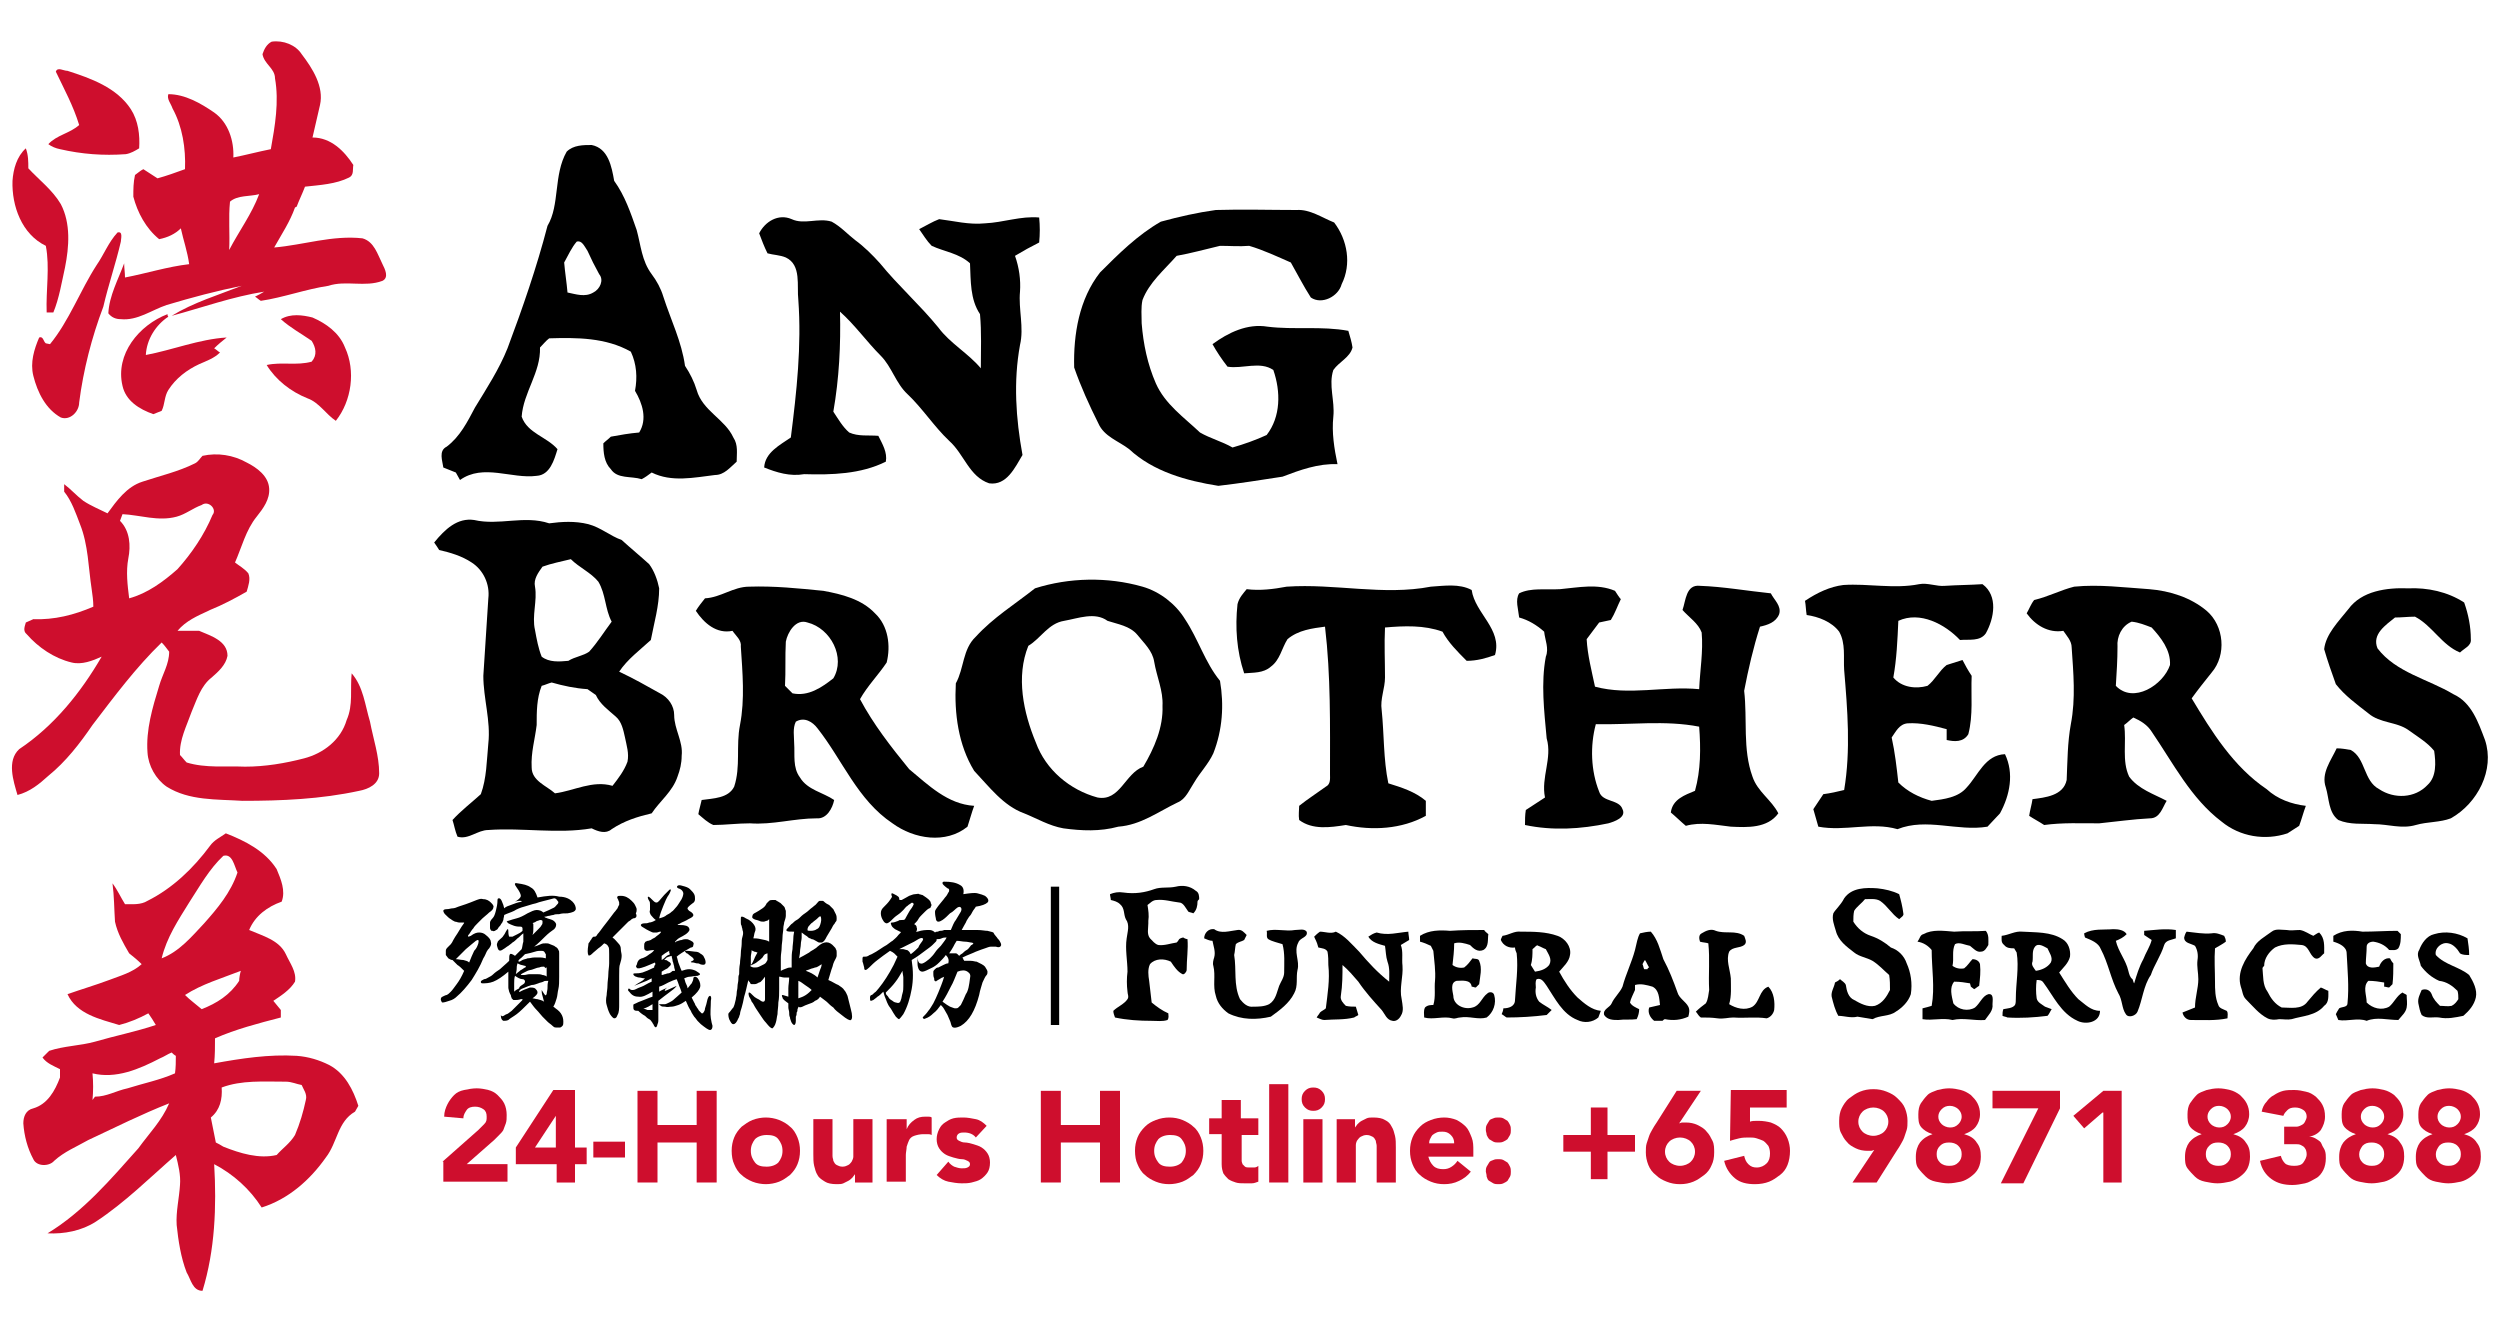
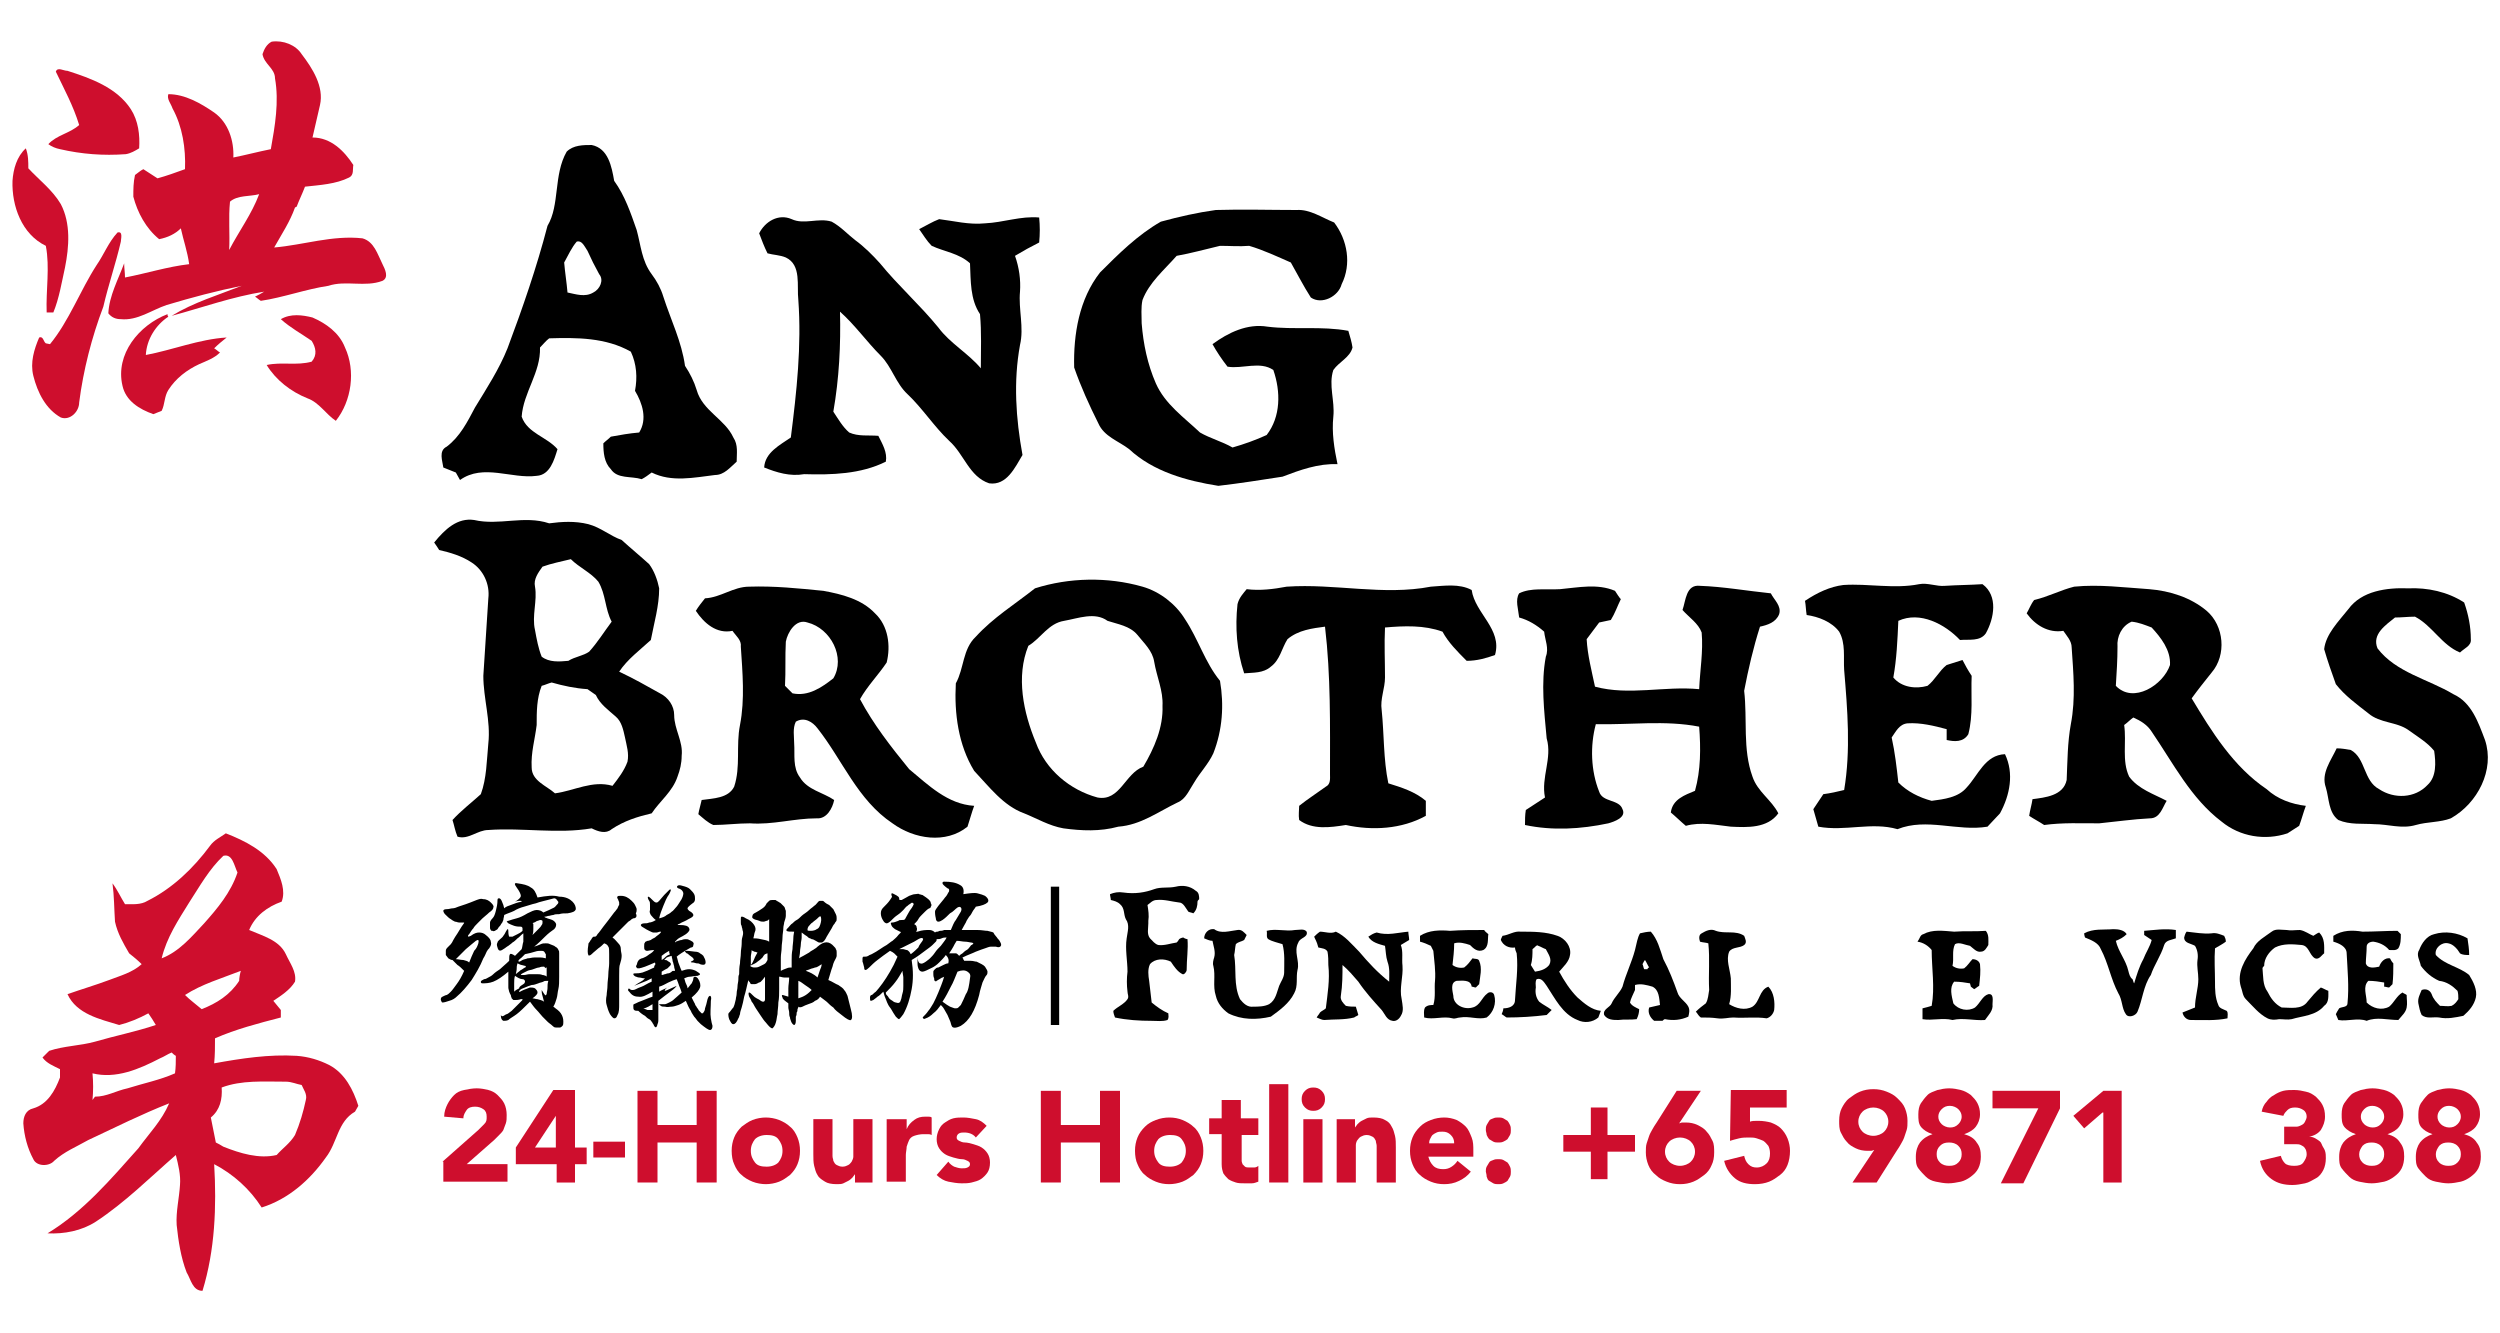
<svg xmlns="http://www.w3.org/2000/svg" version="1.1" id="Layer_1" x="0px" y="0px" width="300px" height="160px" viewBox="0 0 300 160" style="enable-background:new 0 0 300 160;" xml:space="preserve">
  <style type="text/css">
	.st0{fill:none;stroke:#000000;stroke-miterlimit:10;}
	.st1{fill:#CE0E2D;}
</style>
  <g>
    <g>
      <g>
        <path d="M68,18.2c0.8-0.8,2-0.8,3-0.8c2,0.4,2.4,2.6,2.7,4.3c1.3,1.8,2,3.9,2.7,5.9c0.5,1.8,0.6,3.7,1.8,5.3     c0.6,0.8,1.1,1.7,1.4,2.7c0.9,2.8,2.2,5.4,2.6,8.3c0.6,0.9,1.1,1.9,1.4,2.9c0.7,2.5,3.4,3.5,4.4,5.7c0.6,0.9,0.4,1.9,0.4,2.9     c-0.8,0.7-1.5,1.6-2.6,1.6c-2.5,0.3-5.2,0.9-7.6-0.3c-0.4,0.3-0.8,0.6-1.2,0.8c-1.3-0.4-2.9,0-3.7-1.2c-0.8-0.8-0.9-2-0.9-3.1     c0.3-0.3,0.6-0.5,0.9-0.8c1.1-0.2,2.2-0.4,3.4-0.5c1-1.6,0.4-3.5-0.5-5c0.3-1.6,0.2-3.2-0.5-4.7c-3-1.7-6.5-1.7-9.8-1.6     c-0.4,0.3-0.7,0.7-1.1,1.1c0.1,3-2,5.4-2.2,8.3c0.7,2,3,2.4,4.3,3.9c-0.4,1.3-0.9,3.1-2.5,3.2c-3,0.4-6.4-1.5-9.2,0.5     c-0.1-0.2-0.4-0.7-0.5-0.9c-0.5-0.2-1-0.4-1.5-0.6c-0.1-0.8-0.6-2,0.4-2.5c1.6-1.2,2.5-3,3.4-4.7c1.4-2.3,2.9-4.6,3.9-7.1     c1.8-4.8,3.5-9.7,4.8-14.7C67.2,24.6,66.4,21,68,18.2z M69.2,29c-0.6,0.7-1,1.6-1.5,2.5c0.1,1.2,0.3,2.4,0.4,3.6     c1,0.2,2.1,0.6,3.1,0c0.8-0.4,1.3-1.5,0.7-2.2c-0.5-0.9-1-1.9-1.4-2.8C70.1,29.5,69.8,28.8,69.2,29z" />
      </g>
      <g>
        <path d="M139.3,26.6c2.2-0.6,4.4-1.1,6.6-1.4c3.2-0.1,6.5,0,9.7,0c1.6-0.1,3,0.9,4.5,1.5c1.6,2.1,2.1,5,0.9,7.4     c-0.4,1.5-2.4,2.5-3.7,1.6c-0.9-1.4-1.6-2.8-2.4-4.2c-1.6-0.7-3.3-1.5-5-2c-1.2,0.1-2.3,0-3.5,0c-1.7,0.4-3.5,0.9-5.2,1.2     c-1.5,1.7-3.3,3.2-4.1,5.3c-0.2,0.9-0.1,1.9-0.1,2.8c0.2,2.5,0.7,4.9,1.7,7.2c1.1,2.5,3.4,4.1,5.3,5.9c1.2,0.7,2.7,1.1,3.9,1.8     c1.4-0.4,2.8-0.9,4.1-1.5c1.7-2.2,1.7-5.2,0.8-7.8c-1.6-1.1-3.7-0.1-5.5-0.4c-0.7-0.9-1.3-1.8-1.8-2.7c1.9-1.4,4.2-2.5,6.6-2.1     c3.2,0.4,6.5-0.1,9.7,0.5c0.2,0.7,0.4,1.3,0.5,2c-0.3,1.2-1.6,1.7-2.3,2.7c-0.6,1.8,0.2,3.7,0,5.6c-0.2,1.9,0.1,3.8,0.5,5.7     c-2.3-0.1-4.5,0.7-6.6,1.5c-2.6,0.4-5.1,0.8-7.7,1.1c-3.8-0.6-7.8-1.7-10.7-4.4c-1.3-1-3-1.5-3.7-3.1c-1.1-2.2-2.1-4.4-2.9-6.7     c-0.1-4,0.6-8.2,3.1-11.4C134.2,30.5,136.5,28.2,139.3,26.6z" />
        <path d="M118.2,26.8c2.2-0.1,4.3-0.9,6.5-0.7c0.1,1,0.1,2,0,3c-1,0.5-1.9,1-2.9,1.6c0.5,1.4,0.7,2.9,0.6,4.3     c-0.2,2.1,0.5,4.3,0,6.4c-0.8,4.4-0.5,8.8,0.3,13.2c-0.9,1.5-1.9,3.7-4,3.4c-2.4-0.8-3-3.5-4.8-5.1c-1.8-1.7-3.2-3.9-5-5.6     c-1.4-1.3-1.9-3.3-3.2-4.6c-1.7-1.7-3.1-3.7-4.9-5.3c0.1,4-0.1,8-0.8,12c0.6,0.9,1.1,1.8,1.9,2.5c1.1,0.5,2.3,0.3,3.5,0.4     c0.5,1,1.1,2,0.9,3.1c-3,1.5-6.5,1.6-9.8,1.5c-1.7,0.3-3.3-0.2-4.8-0.8c0.1-1.8,1.9-2.7,3.2-3.6c0.7-5.5,1.3-11,0.9-16.5     c-0.2-1.7,0.4-4.2-1.5-5.1c-0.7-0.3-1.5-0.3-2.2-0.5c-0.4-0.8-0.7-1.6-1-2.4c0.7-1.4,2.3-2.4,3.9-1.7c1.5,0.7,3.2-0.2,4.8,0.3     c1.1,0.6,1.9,1.5,2.8,2.2c1.1,0.8,2.1,1.8,3,2.8c2.2,2.7,4.8,5,7,7.7c1.4,1.9,3.6,3.1,5.1,4.9c0-2.2,0.1-4.3-0.1-6.5     c-1.2-1.8-1.1-4-1.2-6.1c-1.3-1.2-3.1-1.4-4.6-2.1c-0.6-0.6-1-1.3-1.5-2c0.8-0.4,1.6-0.9,2.4-1.2C114.4,26.5,116.3,27,118.2,26.8     z" />
      </g>
      <g>
        <path d="M56.9,62.4c3,0.7,6-0.6,9,0.4c1.5-0.2,3.1-0.3,4.7,0.1c1.5,0.4,2.6,1.4,4,1.9c1.1,1,2.2,1.9,3.3,2.9     c0.6,0.8,1,1.9,1.2,2.9c0,2.1-0.6,4.1-1,6.2c-1.3,1.2-2.8,2.3-3.8,3.8c1.7,0.8,3.3,1.7,4.9,2.6c1,0.5,1.7,1.5,1.7,2.6     c0,1.7,1.1,3.2,0.9,4.9c0,0.9-0.2,1.7-0.5,2.5c-0.6,1.8-2.1,2.9-3.1,4.4c-1.7,0.4-3.3,0.9-4.8,1.9c-0.7,0.6-1.6,0.3-2.4-0.1     c-4.1,0.7-8.3-0.1-12.4,0.2c-1.3,0-2.4,1.2-3.7,0.8c-0.3-0.7-0.4-1.4-0.6-2c1-1.1,2.3-2.1,3.4-3.1c0.7-1.9,0.7-4,0.9-6.1     c0.3-2.7-0.6-5.4-0.6-8.1c0.2-3.1,0.4-6.2,0.6-9.3c0.2-1.7-0.6-3.4-2-4.3c-1.2-0.8-2.6-1.2-3.9-1.5c-0.1-0.2-0.4-0.6-0.6-0.9     C53.4,63.5,54.9,62.1,56.9,62.4z M65.1,68c-0.5,0.7-1.1,1.5-0.9,2.4c0.3,1.7-0.4,3.5,0,5.2c0.2,1.1,0.4,2.2,0.8,3.2     c0.9,0.7,2.1,0.6,3.2,0.5c0.8-0.5,1.8-0.6,2.5-1.1c1-1.1,1.8-2.4,2.7-3.6c-0.8-1.5-0.7-3.3-1.6-4.8c-0.9-1.1-2.3-1.7-3.3-2.7     C67.3,67.4,66.2,67.6,65.1,68z M65,82.3c-0.6,1.5-0.6,3.1-0.6,4.7c-0.2,1.7-0.7,3.3-0.6,5.1c0,1.6,1.8,2.2,2.8,3.1     c2.3-0.3,4.5-1.6,6.9-0.9c0.7-0.9,1.4-1.8,1.8-2.9c0.2-1-0.1-1.9-0.3-2.9c-0.2-0.9-0.4-1.9-1.1-2.5c-0.9-0.8-1.9-1.5-2.4-2.6     c-0.3-0.2-0.7-0.5-1-0.7c-1.5-0.1-2.9-0.4-4.3-0.8C65.8,82,65.4,82.2,65,82.3z" />
      </g>
      <g>
        <g>
          <path d="M124.2,70.6c4.1-1.3,8.7-1.4,12.9-0.2c2.1,0.6,4,2.1,5.1,3.9c1.6,2.4,2.4,5.2,4.2,7.4c0.5,2.9,0.3,5.9-0.8,8.7      c-0.6,1.3-1.6,2.3-2.3,3.5c-0.6,0.9-1,2-2,2.4c-2.3,1.1-4.4,2.7-7.1,2.9c-2.2,0.6-4.4,0.5-6.6,0.2c-1.7-0.3-3.2-1.2-4.7-1.8      c-2.5-0.9-4.2-3.2-6-5.1c-1.9-3.1-2.4-6.9-2.2-10.5c1-1.8,0.8-4.1,2.4-5.6C119.2,74.1,121.8,72.5,124.2,70.6z M127.7,74.5      c-1.9,0.3-2.8,2.1-4.3,3c-1.5,3.7-0.6,8,0.9,11.6c1.2,3.3,4.1,5.7,7.4,6.6c2.7,0.5,3.3-2.9,5.5-3.7c1.3-2.2,2.4-4.7,2.3-7.3      c0.1-1.8-0.7-3.5-1-5.3c-0.2-1.3-1.2-2.2-2-3.2c-0.9-1.1-2.4-1.3-3.6-1.7C131.4,73.4,129.4,74.2,127.7,74.5z" />
        </g>
        <g>
          <path d="M84.6,71.8c1.9-0.1,3.4-1.4,5.3-1.4c3-0.1,5.9,0.2,8.9,0.5c2.2,0.4,4.6,1,6.2,2.7c1.6,1.5,1.9,3.9,1.4,5.9      c-1,1.5-2.3,2.8-3.2,4.4c1.6,3,3.7,5.7,5.9,8.4c2.3,1.9,4.6,4.2,7.8,4.4c-0.3,0.8-0.5,1.6-0.8,2.5c-2.6,2.1-6.4,1.5-9-0.4      c-4.2-2.8-6-7.6-9-11.4c-0.6-0.8-1.6-1.4-2.6-0.8c-0.4,0.8-0.2,1.8-0.2,2.6c0.1,1.4-0.2,2.9,0.7,4.1c0.9,1.5,2.8,1.8,4.1,2.7      c-0.2,1-0.9,2.3-2.1,2.2c-2.7,0-5.3,0.8-8,0.6C88.5,98.8,87,99,85.6,99c-0.7-0.3-1.2-0.8-1.8-1.3c0.1-0.6,0.3-1.2,0.4-1.7      c1.4-0.2,3.2-0.2,3.9-1.6c0.8-2.4,0.2-4.9,0.7-7.4c0.6-3.1,0.3-6.3,0.1-9.4c0.1-0.8-0.6-1.3-1-1.9c-1.9,0.4-3.4-0.9-4.4-2.4      C83.8,72.8,84.2,72.3,84.6,71.8z M94.3,77c-0.1,1.8,0,3.5-0.1,5.3c0.3,0.3,0.6,0.6,0.9,0.9c1.9,0.4,3.5-0.7,4.9-1.8      c1.5-2.5-0.3-6-3.1-6.7C95.5,74.2,94.5,75.9,94.3,77z" />
        </g>
        <path d="M149.6,70.7c1.6,0.2,3.2,0,4.8-0.3c5.8-0.4,11.6,1.1,17.3,0c1.6-0.1,3.4-0.4,4.9,0.4c0.4,2.8,3.7,4.7,2.8,7.8     c-1.1,0.4-2.2,0.7-3.4,0.7c-1.1-1.1-2.2-2.2-2.9-3.5c-2.2-0.8-4.6-0.7-6.9-0.5c-0.1,2,0,4,0,6c0,1.3-0.6,2.6-0.4,3.9     c0.3,2.9,0.2,5.9,0.8,8.8c1.6,0.5,3.2,1,4.5,2.1c0,0.4,0,1.3,0,1.8c-2.9,1.6-6.4,1.8-9.6,1.1c-1.9,0.3-4,0.6-5.6-0.6     c-0.1-0.6,0-1.2,0-1.7c1-0.8,2.1-1.5,3.2-2.3c0.6-0.3,0.5-1,0.5-1.5c0-5.9,0.1-11.8-0.6-17.7c-1.5,0.2-3.2,0.4-4.5,1.5     c-0.7,1.1-0.9,2.5-2,3.3c-0.9,0.8-2.1,0.7-3.2,0.8c-0.9-2.7-1.1-5.5-0.8-8.3C148.7,71.7,149.2,71.2,149.6,70.7z" />
        <path d="M187.2,70.7c2.2-0.2,4.5-0.7,6.6,0.2c0.2,0.3,0.5,0.8,0.7,1c-0.4,0.8-0.7,1.7-1.2,2.5c-0.5,0.1-0.9,0.2-1.4,0.3     c-0.5,0.7-1,1.3-1.5,2c0.1,1.9,0.6,3.8,1,5.7c4.1,1.1,8.3-0.1,12.5,0.3c0.1-2.3,0.5-4.5,0.3-6.8c-0.4-1.1-1.5-1.8-2.3-2.7     c0.4-1.1,0.4-3.1,2.1-2.9c2.8,0.1,5.6,0.6,8.5,0.9c0.4,0.8,1.3,1.5,1,2.5c-0.4,1-1.4,1.3-2.3,1.5c-0.8,2.5-1.4,5.1-1.9,7.7     c0.4,3.4-0.2,7,1,10.3c0.6,1.8,2.3,2.8,3.1,4.4c-1.3,1.8-3.7,1.7-5.7,1.6c-1.8-0.2-3.6-0.6-5.4-0.1c-0.6-0.5-1.2-1.1-1.8-1.6     c0.2-1.6,1.7-2.1,2.9-2.6c0.7-2.5,0.7-5.1,0.5-7.7c-4.1-0.8-8.3-0.2-12.4-0.3c-0.7,2.6-0.6,5.6,0.4,8.1c0.4,1.3,2.4,0.9,2.8,2.1     c0.5,1-1,1.5-1.7,1.7c-3.3,0.7-6.7,0.9-10,0.2c0-0.6,0-1.2,0.1-1.8c0.8-0.5,1.5-1,2.3-1.5c-0.5-2.4,0.9-4.7,0.2-7.1     c-0.3-3.3-0.7-6.6-0.1-9.8c0.4-1-0.1-2-0.2-3c-0.9-0.8-1.9-1.4-3-1.7c-0.1-1-0.5-2.1,0-2.9C183.7,70.5,185.5,70.8,187.2,70.7z" />
        <path d="M221.2,70.2c3-0.2,6.1,0.5,9.1-0.1c1-0.2,2.1,0.3,3.1,0.2c1.5-0.1,3-0.1,4.5-0.2c1.9,1.4,1.4,4.1,0.4,5.9     c-0.7,1-2,0.7-3.1,0.8c-1.8-1.9-4.8-3.5-7.4-2.3c-0.1,2.3-0.2,4.6-0.6,6.8c1,1.2,2.7,1.4,4.1,1c0.9-0.7,1.4-1.8,2.3-2.5     c0.6-0.2,1.3-0.4,1.9-0.6c0.3,0.6,0.7,1.3,1.1,1.9c-0.1,2.3,0.2,4.7-0.4,7c-0.6,1-1.7,0.9-2.6,0.7c0-0.3,0-1,0-1.3     c-1.5-0.4-3.1-0.8-4.7-0.7c-1,0.1-1.4,1-1.9,1.7c0.4,1.8,0.6,3.6,0.8,5.4c1.1,1.1,2.5,1.8,4,2.2c1.5-0.2,3.2-0.4,4.2-1.6     c1.4-1.5,2.2-3.9,4.6-4c1.1,2.3,0.6,4.9-0.6,7.1c-0.5,0.5-1,1.1-1.5,1.6c-3.6,0.6-7.3-1.1-10.8,0.3c-3.1-0.9-6.3,0.3-9.5-0.3     c-0.2-0.7-0.4-1.4-0.6-2.1c0.4-0.6,0.8-1.2,1.2-1.8c0.8-0.1,1.7-0.3,2.5-0.5c0.8-4.8,0.4-9.6,0-14.4c-0.1-1.5,0.2-3.2-0.6-4.6     c-0.9-1.2-2.5-1.8-3.9-2c-0.1-0.6-0.1-1.2-0.2-1.7C218.1,71.1,219.6,70.4,221.2,70.2z" />
        <g>
          <path d="M248.9,70.4c3-0.3,6,0.1,9,0.3c2.5,0.2,5,1,6.9,2.6c2.1,1.8,2.4,5.3,0.6,7.4c-0.8,1-1.6,2-2.4,3.1c2.4,4,5,8.2,9,10.9      c1.3,1.2,3,1.8,4.7,2c-0.3,0.8-0.5,1.6-0.8,2.4c-0.5,0.3-0.9,0.6-1.4,0.9c-2.7,0.9-5.7,0.4-7.9-1.4c-3.7-2.8-5.8-7-8.4-10.8      c-0.5-0.8-1.3-1.3-2.2-1.7c-0.3,0.2-0.8,0.7-1.1,0.9c0.3,2.1-0.3,4.3,0.6,6.2c1.1,1.5,3,2.1,4.5,2.9c-0.5,0.8-0.8,2.1-2,2.1      c-2,0.1-4.1,0.4-6.1,0.6c-2.2,0-4.4-0.1-6.6,0.2c-0.6-0.4-1.2-0.7-1.8-1.1c0.1-0.7,0.3-1.3,0.4-2c1.5-0.2,3.7-0.4,4.1-2.3      c0.1-2.3,0.1-4.5,0.5-6.7c0.6-3.1,0.3-6.2,0.1-9.2c0-0.8-0.6-1.4-1-2c-1.8,0.3-3.4-0.7-4.4-2.1c0.3-0.5,0.5-1.1,0.9-1.6      C245.8,71.6,247.3,70.8,248.9,70.4z M255.8,74.6c-1.2,0.5-1.8,1.8-1.7,3c0,1.6-0.1,3.1-0.2,4.7c2.1,2.2,5.7-0.1,6.5-2.5      c0.1-1.8-1.1-3.3-2.2-4.5C257.4,75,256.7,74.7,255.8,74.6z" />
        </g>
        <path d="M281.8,73.1c1.6-2.2,4.6-2.6,7.2-2.5c2.3-0.1,4.7,0.4,6.7,1.7c0.5,1.4,0.8,2.9,0.8,4.4c0.1,0.8-0.8,1.1-1.3,1.6     c-2.2-0.9-3.3-3.2-5.4-4.3c-0.8,0-1.6,0.1-2.4,0.1c-1.1,0.9-2.8,2-2.1,3.7c2.2,2.9,6.1,3.7,9.1,5.5c2.2,1,3,3.4,3.8,5.5     c1.2,3.6-0.9,7.6-4.1,9.4c-1.3,0.5-2.8,0.4-4.2,0.8c-1.7,0.5-3.3-0.1-5-0.1c-1.4-0.1-2.9,0.1-4.3-0.5c-1.2-0.9-1.1-2.6-1.5-3.9     c-0.6-1.7,0.6-3.2,1.3-4.7c0.6,0,1.1,0.1,1.7,0.2c1.8,1,1.5,3.7,3.4,4.7c1.8,1.2,4.3,1.1,5.8-0.5c1.1-1,1-2.7,0.8-4.1     c-0.8-1-2-1.7-3.1-2.5c-1.4-1-3.4-0.8-4.8-2c-1.4-1.1-2.8-2.1-3.9-3.5c-0.5-1.4-1-2.8-1.4-4.2C279.1,76.1,280.6,74.6,281.8,73.1z     " />
      </g>
      <g>
        <path d="M58.9,108.3c0.2,0.2,0.4,0.4,0.3,0.6c0,0.2-0.2,0.4-0.5,0.6c-0.3,0.3-0.6,0.5-0.8,0.7c-0.2,0.2-0.4,0.4-0.6,0.6     c-0.2,0.2-0.4,0.4-0.5,0.6c-0.2,0.2-0.3,0.4-0.5,0.7c-0.1,0.1-0.2,0.2-0.1,0.3c0,0,0.1,0,0.3-0.1c0.4-0.3,0.7-0.4,1-0.4     c0.3,0,0.6,0.1,0.8,0.3c0.4,0.3,0.6,0.6,0.6,0.8c0.1,0.3,0,0.5-0.2,0.8c-0.1,0.1-0.2,0.2-0.3,0.4c-0.1,0.2-0.2,0.5-0.4,0.8     c-0.4,1-0.9,1.8-1.4,2.6c-0.6,0.8-1.2,1.5-1.8,2c-0.2,0.2-0.5,0.4-0.9,0.5c-0.3,0.1-0.6,0.2-0.8,0.2c-0.1,0-0.1-0.1-0.2-0.3     c0-0.2,0-0.3,0.2-0.4c0.2-0.1,0.4-0.2,0.5-0.2c0.2-0.1,0.3-0.2,0.5-0.4c0.2-0.2,0.4-0.5,0.7-0.9c0.3-0.4,0.6-0.9,0.9-1.6     c-0.3-0.3-0.6-0.6-0.8-0.7c-0.2-0.2-0.4-0.4-0.6-0.6c-0.2,0-0.3-0.1-0.5-0.2c-0.1-0.1-0.2-0.3-0.3-0.4c0-0.2,0-0.4,0-0.5     c0-0.2,0.1-0.3,0.3-0.5c0.1-0.1,0.2-0.2,0.3-0.3c0.1-0.1,0.2-0.3,0.3-0.5c0.1-0.2,0.3-0.5,0.5-0.8c0.2-0.3,0.4-0.7,0.7-1.1     c0.1-0.1,0.1-0.2,0.1-0.2c0,0,0,0-0.1,0c-0.2,0-0.4,0-0.5,0c-0.2,0-0.3-0.1-0.5-0.1c-0.2-0.1-0.4-0.2-0.5-0.3     c-0.2-0.1-0.4-0.3-0.7-0.6c-0.1-0.1-0.2-0.3-0.2-0.4c0-0.1,0.1-0.2,0.4-0.2c0.3,0,0.5-0.1,0.7-0.1c0.2,0,0.5-0.1,0.7-0.2     c0.3-0.1,0.6-0.2,0.9-0.3c0.3-0.1,0.8-0.3,1.3-0.5c0.3-0.1,0.5-0.2,0.8-0.1C58.4,107.9,58.7,108.1,58.9,108.3z M57.4,113.2     c0.1-0.4,0-0.5-0.3-0.3c-0.4,0.3-0.7,0.6-1.2,1c-0.4,0.4-0.8,0.8-1.2,1.2c0.3,0,0.6,0.1,0.9,0.1c0.3,0.1,0.5,0.1,0.7,0.3     c0.2-0.5,0.4-1,0.6-1.4C57.2,113.8,57.3,113.5,57.4,113.2z M68.7,108.2c0.3,0.3,0.4,0.6,0.4,0.9c-0.1,0.3-0.4,0.4-1,0.5     c-0.4,0-0.7,0-1,0.1c-0.3,0-0.5,0-0.7,0.1c-0.2,0-0.4,0.1-0.5,0.1c-0.2,0-0.3,0.1-0.5,0.1c-0.1,0-0.1,0,0,0.1     c0.1,0,0.2,0.1,0.6,0.2c0.4,0.1,0.6,0.3,0.7,0.5c0.1,0.2,0,0.5-0.2,0.7c-0.3,0.2-0.7,0.5-1.1,0.9c-0.4,0.4-0.8,0.8-1.3,1.2     c0.3-0.1,0.6-0.2,0.8-0.3c0.2-0.1,0.4-0.1,0.6-0.1s0.3,0,0.5,0.1c0.2,0.1,0.3,0.1,0.5,0.2c0.1,0.1,0.3,0.2,0.3,0.2     c0.1,0.1,0.2,0.2,0.2,0.3c0.1,0.1,0.1,0.2,0.1,0.4c0,0.2,0,0.3,0,0.6c0,0.9,0,1.6,0,2.2c0,0.6,0,1.1-0.1,1.5     c-0.1,0.4-0.1,0.8-0.2,1.1c-0.1,0.3-0.2,0.7-0.4,1c0.4,0.3,0.7,0.5,0.9,0.8c0.2,0.3,0.3,0.6,0.3,1c0,0.2,0,0.4-0.1,0.5     c-0.1,0.1-0.2,0.2-0.3,0.2c-0.1,0-0.3,0-0.5,0c-0.2,0-0.3-0.1-0.4-0.2c-0.2-0.2-0.4-0.3-0.6-0.5c-0.2-0.2-0.4-0.4-0.6-0.6     c-0.2-0.2-0.4-0.5-0.7-0.8c-0.3-0.3-0.5-0.6-0.8-1c-0.7,0.7-1.2,1.2-1.6,1.5c-0.4,0.3-0.8,0.5-1,0.7c-0.2,0.1-0.4,0.1-0.6,0.1     c-0.2-0.1-0.3-0.3-0.3-0.7c0.1,0.2,0.2,0.2,0.5,0c0.1-0.1,0.3-0.1,0.4-0.2c0.1-0.1,0.3-0.2,0.4-0.3c0.1-0.1,0.3-0.3,0.5-0.5     c0.2-0.2,0.4-0.4,0.7-0.7c0.1-0.1,0.1-0.1,0.1-0.2c0,0-0.1,0-0.2,0c-0.3,0.1-0.5,0.1-0.6,0.1c-0.1,0-0.3,0-0.3,0     s-0.1-0.1-0.2-0.2c0-0.1-0.1-0.2-0.1-0.4c-0.1-0.1-0.1-0.2-0.2-0.4c0-0.1-0.1-0.3-0.1-0.5c0-0.2,0-0.4,0-0.7c0-0.3,0-0.7,0-1.2     c-0.7,0.6-1.3,1-1.8,1.2c-0.5,0.2-1,0.2-1.3,0.2c-0.2,0-0.2-0.1-0.2-0.2c0-0.1,0.2-0.2,0.4-0.3c0.2,0,0.3-0.1,0.5-0.2     c0.2-0.1,0.4-0.2,0.6-0.4c0.2-0.2,0.5-0.4,0.8-0.6c0.3-0.3,0.7-0.6,1.1-1c0-0.4,0-0.7,0.1-0.8c0.1-0.1,0.3,0,0.6,0.2l0.8-0.8     c0.1-0.3,0.1-0.6,0.2-0.9c0-0.3,0-0.6,0-1c-0.3,0.2-0.5,0.5-0.7,0.6c-0.2,0.2-0.4,0.4-0.6,0.5c-0.2,0.2-0.4,0.3-0.5,0.4     c-0.2,0.1-0.4,0.3-0.6,0.4c-0.4,0.3-0.6,0.2-0.7-0.2c-0.1-0.3-0.1-0.4,0-0.6c0-0.1,0.1-0.2,0.2-0.3c0.2-0.2,0.4-0.3,0.5-0.5     c0.1-0.1,0.2-0.3,0.3-0.5c0.1-0.2,0.2-0.3,0.2-0.3c0.1,0,0.1,0.1,0.1,0.3c0,0.4,0.1,0.6,0.1,0.6s0.2,0,0.4,0     c0.2-0.1,0.4-0.2,0.6-0.3c0.2-0.1,0.4-0.2,0.6-0.4c0-0.1,0-0.2,0-0.3c0-0.1-0.1-0.2-0.2-0.2c-0.2,0-0.5,0-0.8-0.1     c-0.3-0.1-0.5-0.2-0.7-0.3c-0.1-0.1-0.2-0.2-0.2-0.2c0,0,0.1-0.1,0.2-0.1c0.3-0.1,0.6-0.2,1-0.3c0.4-0.1,0.8-0.3,1.3-0.6     c0.4-0.2,0.8-0.4,1.1-0.4c0.3,0,0.6,0.1,0.8,0.3c0.5-0.2,0.9-0.4,1.1-0.5c0.3-0.1,0.4-0.3,0.5-0.4c0.1-0.1,0.2-0.2,0.2-0.3     c0-0.1,0-0.1-0.1-0.2c-0.1-0.2-0.2-0.2-0.3-0.3c-0.1,0-0.2,0-0.5,0.1c-0.7,0.2-1.3,0.3-1.8,0.5c-0.5,0.1-1,0.3-1.4,0.4     c-0.4,0.1-0.9,0.3-1.2,0.5c-0.4,0.2-0.8,0.3-1.2,0.5c0,0.2-0.1,0.4-0.1,0.6c-0.1,0.2-0.1,0.3-0.2,0.4c-0.1,0.1-0.1,0.2-0.2,0.3     c-0.1,0.1-0.2,0.2-0.3,0.4c-0.1,0.1-0.2,0.1-0.3,0.2c-0.1,0-0.2,0.1-0.3,0c-0.1,0-0.2,0-0.2-0.1c-0.1-0.1-0.1-0.2-0.1-0.3     c0-0.3,0-0.5,0-0.6c0-0.1,0.1-0.3,0.3-0.5c0.2-0.2,0.3-0.5,0.4-0.9c0.1-0.4,0.2-0.8,0.2-1.3c0-0.2,0.1-0.2,0.2-0.2     s0.2,0.1,0.3,0.3c0.1,0.2,0.1,0.3,0.2,0.5c0,0.1,0.1,0.3,0.1,0.4c0.2-0.2,0.5-0.3,0.8-0.4c0.3-0.1,0.7-0.3,1.3-0.4     c0-0.1-0.1-0.1-0.2-0.1c-0.1,0-0.3,0-0.6,0.1c0.4-0.2,0.7-0.5,0.7-0.7c0-0.2-0.2-0.6-0.5-1c-0.3-0.4-0.3-0.6,0.1-0.5     c0.7,0.1,1.2,0.2,1.6,0.5c0.4,0.2,0.6,0.6,0.8,1.2c1.1-0.2,1.9-0.3,2.6-0.1C67.9,107.6,68.4,107.9,68.7,108.2z M62.8,118.1     c0.2-0.1,0.2-0.3,0.2-0.4c-0.1-0.1-0.1-0.2-0.3-0.2c-0.3,0-0.6-0.2-0.9-0.4c-0.1,0.3-0.1,0.6-0.1,0.9c0,0.3,0,0.6,0,1     c0.2-0.2,0.4-0.3,0.6-0.4C62.3,118.4,62.5,118.3,62.8,118.1z M63,116.1c0.1,0,0.1-0.1,0.1-0.1c0-0.1-0.1-0.1-0.1-0.1     c-0.1,0-0.3-0.1-0.4-0.1c-0.1,0-0.3-0.1-0.5-0.2c-0.1,0.3-0.1,0.5-0.1,0.7c0,0.2-0.1,0.5-0.1,0.6c0.2-0.2,0.4-0.3,0.6-0.5     C62.6,116.4,62.8,116.2,63,116.1z M65.5,114.5c-0.1-0.1-0.1-0.2-0.2-0.3c-0.1-0.1-0.2-0.1-0.4-0.1c-0.2,0-0.4,0-0.7,0.1     c-0.3,0.1-0.7,0.2-1.2,0.3c-0.1,0.1-0.3,0.3-0.4,0.4c-0.1,0.1-0.3,0.2-0.4,0.4c0,0.1,0.1,0.1,0.1,0.1c0.1,0,0.2-0.1,0.4-0.2     c0.2-0.1,0.4-0.1,0.6-0.2c0.3,0,0.5-0.1,0.8-0.1c0.3,0,0.5,0,0.8,0c0.3,0,0.5,0.1,0.6,0.1c0-0.1,0-0.3,0-0.4     C65.5,114.6,65.5,114.5,65.5,114.5z M65.2,117.8c-0.2,0.1-0.4,0.1-0.6,0.2c-0.3,0.1-0.5,0.2-0.8,0.2c-0.3,0.1-0.6,0.2-0.8,0.3     c-0.3,0.1-0.5,0.2-0.6,0.3c-0.1,0.1-0.1,0.1-0.1,0.2c0,0.1,0.1,0,0.3-0.1c0.4-0.2,0.8-0.3,1-0.4c0.2,0,0.4,0,0.6,0.1     c0.2,0.2,0.3,0.3,0.3,0.5c0,0.2-0.2,0.4-0.6,0.7c0.2,0,0.4,0.1,0.6,0.1c0.3,0.1,0.5,0.1,0.8,0.3c-0.1-0.2-0.1-0.4-0.2-0.7     c-0.1-0.3-0.1-0.5-0.1-0.7c0.2,0.3,0.3,0.5,0.4,0.6c0.1,0.1,0.1,0,0.2-0.1c0-0.2,0.1-0.5,0.1-0.7c0-0.3,0-0.6,0.1-0.9     C65.5,117.7,65.3,117.7,65.2,117.8z M65.2,116c-0.1,0-0.3,0-0.5,0.1c-0.2,0-0.4,0.1-0.7,0.2c-0.2,0.1-0.5,0.1-0.7,0.2     c-0.2,0.1-0.4,0.2-0.6,0.3c-0.2,0.1-0.2,0.2-0.2,0.2c0,0,0.2,0,0.4,0c0.2,0,0.4-0.1,0.7-0.1c0.3,0,0.5,0,0.8,0     c0.2,0,0.5,0,0.7,0.1c0.2,0,0.3,0.1,0.4,0.1l0.1,0.1c0-0.2,0-0.4,0-0.6c0-0.2,0-0.4,0-0.5c-0.1,0-0.1,0-0.2,0.1     C65.4,116,65.3,116,65.2,116z M65.1,110.5c-0.1-0.1-0.2-0.1-0.3-0.1c-0.2,0.1-0.4,0.1-0.5,0.2c-0.1,0.1-0.3,0.1-0.4,0.2     c0.1,0,0.1,0.1,0.1,0.1c0,0.1,0,0.1,0,0.2c0,0.1,0,0.2,0,0.4c0,0.2,0,0.4-0.1,0.7c0.3-0.3,0.5-0.5,0.7-0.7     c0.2-0.2,0.3-0.3,0.4-0.5c0.1-0.1,0.1-0.2,0.1-0.3S65.1,110.6,65.1,110.5z" />
        <path d="M76,110.2c-0.1,0-0.1,0.1-0.2,0.1c-0.1,0.1-0.2,0.2-0.4,0.3c-0.2,0.2-0.4,0.4-0.7,0.7c-0.3,0.3-0.7,0.7-1.2,1.2     c0.3,0.2,0.5,0.5,0.7,0.7c0.2,0.2,0.3,0.4,0.3,0.7s0.1,0.5,0.1,0.8c0,0.3-0.1,0.7-0.2,1c-0.1,0.2-0.1,0.7-0.1,1.4     c0,0.8,0,1.9,0,3.4c0,0.5,0,1-0.2,1.3c-0.1,0.3-0.2,0.4-0.4,0.4c-0.1,0-0.3-0.2-0.5-0.5c-0.2-0.4-0.3-0.7-0.4-1.1     c-0.1-0.3-0.1-0.7,0-1.2c0-0.3,0.1-0.7,0.1-1.2c0-0.4,0.1-0.9,0.1-1.3c0-0.4,0.1-0.9,0.1-1.3c0-0.4,0-0.8,0-1.1     c0-0.5,0-0.8-0.1-0.9c-0.1-0.2-0.2-0.3-0.5-0.4c-0.2,0.2-0.4,0.4-0.7,0.6c-0.2,0.2-0.5,0.4-0.8,0.7c-0.2,0.2-0.4,0.2-0.4,0.1     c-0.1-0.2-0.1-0.6,0-1.2c0-0.1,0-0.2,0.1-0.3c0.1-0.1,0.1-0.2,0.2-0.3c0.1-0.1,0.1-0.2,0.2-0.3c0.1-0.1,0.1-0.1,0.2-0.1     s0.1,0,0.1,0c0.1,0,0.2-0.1,0.3-0.3c0.2-0.2,0.4-0.5,0.7-0.9c0.3-0.4,0.8-1,1.3-1.7c0.2-0.2,0.3-0.4,0.4-0.5     c0.1-0.2,0.1-0.3,0.2-0.4c0-0.1,0-0.2,0-0.3c0-0.1-0.1-0.2-0.1-0.3c-0.1-0.2-0.2-0.3-0.1-0.4c0-0.1,0.2-0.1,0.4-0.1     c0.5,0,0.9,0.2,1.3,0.6c0.2,0.2,0.3,0.3,0.4,0.5c0.1,0.2,0.2,0.4,0.2,0.5c0,0.2,0,0.3-0.1,0.5C76.5,110,76.3,110.2,76,110.2z      M85.5,123.1c0,0.3-0.1,0.5-0.3,0.5c-0.2,0-0.6-0.3-1.1-0.7c-0.2-0.2-0.3-0.3-0.4-0.4c-0.1-0.1-0.2-0.3-0.4-0.5     c-0.1-0.2-0.3-0.4-0.4-0.7c-0.2-0.3-0.4-0.7-0.6-1.2c-0.3,0.2-0.6,0.4-0.9,0.5s-0.6,0.2-0.8,0.2c-0.3,0-0.5,0.1-0.8,0     c-0.2,0-0.4,0-0.5-0.1c-0.1-0.1-0.2-0.1-0.2-0.2c0,0,0.1,0,0.3,0c0.1,0,0.3,0,0.4,0c0.1,0,0.3-0.1,0.5-0.2     c0.2-0.1,0.4-0.2,0.6-0.4c0.2-0.2,0.6-0.5,0.9-0.8c-0.1-0.3-0.2-0.6-0.3-0.8c-0.1-0.3-0.2-0.6-0.3-0.8c-0.3,0.1-0.6,0.2-1,0.4     c-0.4,0.2-0.7,0.4-1.1,0.5c0,0.1,0,0.2,0,0.3c0,0.1,0,0.2,0,0.3c0.3-0.2,0.6-0.3,0.8-0.4c0.2-0.1,0.4-0.2,0.5-0.3     c-0.5,0.3-0.7,0.5-0.6,0.6c0.1,0,0.5-0.2,1.4-0.6c-0.2,0.3-0.5,0.5-0.9,0.8c-0.4,0.3-0.8,0.6-1.3,1c0,0.4,0,0.8,0,1.1     s0,0.5,0,0.7s0,0.4,0,0.5c0,0.1,0,0.3-0.1,0.5c-0.1,0.5-0.3,0.5-0.5,0c-0.1-0.1-0.1-0.2-0.2-0.3c-0.1-0.1-0.1-0.2-0.3-0.3     s-0.3-0.2-0.5-0.4c-0.2-0.1-0.5-0.3-0.8-0.6c-0.2,0-0.4,0-0.5-0.1c-0.1-0.1-0.1-0.2-0.1-0.4c0-0.1,0-0.1,0-0.2     c0-0.1,0.1-0.1,0.3-0.2c0.2-0.1,0.4-0.2,0.7-0.3c0.3-0.1,0.7-0.3,1.3-0.5c0-0.1,0-0.2,0-0.3c0-0.1,0-0.2,0-0.3     c-0.7,0.4-1.2,0.7-1.7,0.6c-0.5,0-0.8-0.2-1.1-0.6c-0.1-0.1-0.2-0.2-0.1-0.3c0-0.1,0.1-0.1,0.2,0c0.1,0.1,0.2,0.1,0.3,0.1     c0.1,0,0.2,0,0.4-0.1c0.2-0.1,0.4-0.2,0.7-0.3c0.3-0.1,0.7-0.4,1.2-0.6c0-0.1,0-0.1,0-0.2c0-0.1,0-0.1,0-0.2     c-0.2,0.1-0.4,0.2-0.6,0.3c-0.2,0.1-0.3,0.1-0.5,0.2c-0.2,0.1-0.3,0.1-0.5,0.2c-0.2,0.1-0.3,0.1-0.5,0.2c0.3-0.2,0.6-0.4,0.8-0.5     c0.2-0.1,0.3-0.2,0.4-0.3c0.1-0.1,0.1-0.1,0.1-0.1c0,0-0.1,0-0.1,0c-0.2,0-0.4-0.1-0.6-0.1c-0.2,0-0.3-0.1-0.4-0.1     c-0.2-0.1-0.3-0.2-0.3-0.3c0-0.1,0.1-0.1,0.3-0.1c0.2,0,0.4,0,0.8-0.1c0.3-0.1,0.8-0.3,1.4-0.6c0-0.1,0-0.2,0.1-0.3s0-0.2,0-0.3     c-0.5,0.2-0.9,0.4-1.2,0.5c-0.3,0.1-0.6,0.2-0.7,0.2c-0.2,0-0.3,0-0.3-0.1c-0.1-0.1-0.1-0.2,0-0.3c0.1-0.5,0.3-0.7,0.6-0.8     c0.1,0,0.3-0.1,0.5-0.2c0.2-0.1,0.4-0.3,0.6-0.4c0.3-0.2,0.4-0.4,0.4-0.4c0,0-0.3,0-0.8,0.1c-0.1,0-0.2,0-0.3-0.1     c-0.1-0.1-0.1-0.2-0.1-0.4c0-0.3,0-0.4,0.1-0.5c0-0.1,0.1-0.1,0.3-0.2c0.2,0,0.3-0.1,0.4-0.1c0.1-0.1,0.3-0.2,0.5-0.3     c0.2-0.2,0.4-0.3,0.5-0.4c0.1-0.1,0.2-0.2,0.2-0.2c0-0.1,0-0.1,0-0.1c0,0-0.1,0-0.1,0c-0.1,0-0.3,0.1-0.4,0.1c-0.1,0-0.2,0-0.4,0     c-0.1,0-0.3-0.1-0.5-0.2c-0.2-0.1-0.4-0.2-0.7-0.4c-0.2-0.1-0.3-0.2-0.3-0.3c0-0.1,0.2-0.2,0.4-0.2c0.2,0,0.4,0,0.6-0.1     c0.2,0,0.5-0.1,0.8-0.3c-0.3-0.2-0.4-0.4-0.6-0.6c-0.1-0.2-0.2-0.4-0.1-0.6c0-0.2,0-0.4,0-0.6c0-0.2,0-0.4-0.1-0.5     c-0.2-0.3-0.2-0.5-0.1-0.5c0.1,0,0.3,0.2,0.6,0.5c0.2,0.2,0.3,0.2,0.4,0.2c0.1,0,0.2-0.1,0.3-0.2c0.2-0.2,0.4-0.5,0.6-0.7     c0.2-0.2,0.4-0.4,0.6-0.6c0.1-0.1,0.2-0.1,0.2,0c0,0.1-0.1,0.3-0.2,0.5c-0.3,0.4-0.5,0.9-0.7,1.4c-0.2,0.5-0.4,1-0.5,1.5     c0.4-0.1,0.7-0.2,0.9-0.4c0.2-0.1,0.4-0.2,0.6-0.4c0.2-0.1,0.3-0.3,0.5-0.5c0.2-0.2,0.3-0.4,0.5-0.7c0.3-0.4,0.4-0.8,0.4-1     c0-0.2-0.2-0.5-0.6-0.6c-0.2-0.1-0.2-0.2-0.1-0.3c0.1-0.1,0.3-0.1,0.6,0c0.4,0.1,0.7,0.2,0.9,0.4c0.2,0.2,0.4,0.4,0.5,0.6     c0.1,0.2,0.1,0.4,0.1,0.6c0,0.2-0.1,0.4-0.3,0.5c-0.4,0.3-0.6,0.5-0.6,0.6c0,0.1,0.1,0.2,0.2,0.3c0.4,0.2,0.5,0.4,0.5,0.5     c0,0.2-0.2,0.3-0.6,0.5c-0.3,0.2-0.6,0.3-0.8,0.4c-0.2,0.1-0.3,0.2-0.4,0.2s-0.1,0.1,0,0.1c0,0,0.1,0,0.2,0c0.6,0,1,0.1,1.1,0.4     c0.1,0.2,0,0.4-0.4,0.7c-0.3,0.2-0.5,0.3-0.7,0.4c-0.2,0.1-0.3,0.2-0.4,0.3c-0.1,0.1-0.2,0.2-0.2,0.2c0,0.1,0.1,0.1,0.1,0     c0.3-0.1,0.5-0.2,0.7-0.2c0.2-0.1,0.4-0.1,0.5-0.1c0.1,0,0.3,0,0.4,0.1c0.1,0,0.2,0.1,0.4,0.2c0.1,0.1,0.2,0.2,0.1,0.4     c0,0.2-0.1,0.3-0.3,0.3c-0.9,0.5-1.5,0.9-1.7,1.1c0.1,0.2,0.1,0.4,0.2,0.7c0.1,0.2,0.2,0.6,0.4,1c0.3-0.1,0.6-0.2,0.9-0.2     c0.3,0,0.6,0.1,0.8,0.2c0.3,0.2,0.5,0.3,0.5,0.4c0,0.1-0.1,0.1-0.3,0.2c-0.4,0-0.7,0.1-0.9,0.1c-0.2,0-0.5,0.1-0.7,0.2     c0.1,0.2,0.1,0.4,0.2,0.6c0.1,0.2,0.2,0.4,0.2,0.6c0.2-0.2,0.3-0.4,0.5-0.6c0.1-0.2,0.2-0.4,0.2-0.6c0-0.1,0.1-0.2,0.2-0.2     c0.1,0,0.3,0.1,0.4,0.3c0.2,0.3,0.3,0.7,0.2,1c-0.1,0.3-0.4,0.7-1,1.2c0.1,0.2,0.2,0.4,0.3,0.6c0.1,0.1,0.1,0.3,0.2,0.4     c0.1,0.1,0.1,0.2,0.2,0.3c0.1,0.1,0.1,0.2,0.2,0.3c0.1,0.1,0.2,0.2,0.3,0.3c0.1,0,0.2,0,0.2-0.1c0.1-0.1,0.2-0.3,0.2-0.5     c0.1-0.3,0.2-0.6,0.3-1.1c0.1-0.3,0.2-0.4,0.3-0.4s0.2,0.2,0.1,0.6c0,0.8-0.1,1.5,0,2.1S85.4,122.7,85.5,123.1z M78.3,121.2     c0-0.1,0-0.2,0-0.3c0-0.1,0-0.3,0-0.4c-0.2,0.1-0.3,0.2-0.5,0.3c-0.2,0.1-0.4,0.2-0.6,0.2c0.2,0.1,0.3,0.1,0.5,0.2     C77.9,121.2,78.1,121.2,78.3,121.2z M81,116.5c0-0.2-0.1-0.3-0.1-0.5c0-0.1-0.1-0.3-0.1-0.4c0-0.1-0.1-0.2-0.1-0.4     c0-0.1-0.1-0.3-0.1-0.5c-0.3,0.1-0.4,0.1-0.6,0.2c-0.1,0.1-0.2,0.2-0.3,0.3c0.2,0,0.3,0,0.4,0.1c0.1,0.1,0.2,0.1,0.3,0.2     c0.1,0.1,0.1,0.1,0.1,0.2c0,0.1,0,0.1-0.1,0.2c-0.1,0.1-0.2,0.2-0.3,0.3c-0.2,0.1-0.4,0.2-0.7,0.4c0,0.1,0,0.1,0,0.2     c0,0.1,0,0.1,0,0.2c0.2,0,0.3-0.1,0.4-0.1c0.1,0,0.2-0.1,0.4-0.1c0.1,0,0.3-0.1,0.4-0.2S80.7,116.5,81,116.5z M80.4,114.5     c-0.1-0.1-0.1-0.2-0.1-0.4c-0.2,0.1-0.3,0.2-0.5,0.3c-0.1,0.1-0.3,0.2-0.4,0.3c0,0.1,0,0.1,0,0.2c0,0.1,0,0.1,0,0.3     c0.2-0.1,0.4-0.3,0.5-0.4C80.1,114.6,80.3,114.6,80.4,114.5z M84.6,115.1c0.1,0.3,0.1,0.5,0,0.6c-0.1,0.1-0.3,0.1-0.6,0     c-0.1-0.1-0.3-0.1-0.4-0.1c-0.1,0-0.3-0.1-0.4-0.1c-0.2,0-0.3,0-0.3-0.1c0,0,0,0,0.2-0.1c0.2-0.1,0.2-0.2,0-0.4     c-0.1-0.1-0.3-0.2-0.4-0.3c-0.1-0.1-0.2-0.2-0.3-0.2c-0.1-0.1-0.2-0.2-0.2-0.2c0-0.1,0.1-0.1,0.2-0.1c0.4,0,0.8,0.1,1,0.1     c0.3,0,0.5,0.1,0.6,0.2c0.2,0.1,0.3,0.2,0.4,0.3C84.4,114.7,84.5,114.9,84.6,115.1z" />
        <path d="M102.1,121.1c0.2,0.7,0.2,1.2,0,1.3c-0.1,0.1-0.5-0.1-1.1-0.6c-0.4-0.3-0.8-0.6-1-0.9c-0.3-0.2-0.5-0.4-0.7-0.6     c-0.2-0.2-0.4-0.3-0.5-0.4c-0.1-0.1-0.3-0.2-0.4-0.3c-0.1,0.2-0.3,0.4-0.6,0.5c-0.2,0.2-0.5,0.3-0.8,0.4     c-0.3,0.1-0.5,0.2-0.7,0.3c-0.2,0.1-0.4,0.1-0.5,0c0,0.1,0,0.1-0.1,0.3c0,0.1,0,0.3-0.1,0.4c0,0.2,0,0.3-0.1,0.5     c0,0.2,0,0.3,0,0.5c0,0.3-0.1,0.5-0.2,0.5c-0.1,0-0.3-0.2-0.4-0.5c0-0.1-0.1-0.2-0.1-0.4c-0.1-0.2-0.1-0.4-0.1-0.6     c0-0.2-0.1-0.4-0.1-0.6c0-0.2,0-0.4,0-0.5c-0.4-0.3-0.7-0.5-0.7-0.7c-0.1-0.2-0.1-0.3,0-0.3c0.1,0,0.3,0.1,0.7,0.2     c0-0.3,0-0.6,0-1c0-0.4,0.1-0.8,0.1-1.3c-0.1,0-0.3,0-0.6,0c-0.2,0-0.4-0.1-0.6-0.1c0,0.5,0,1,0,1.5c0,0.5,0,1.1-0.1,1.6     c0,0.5-0.1,1-0.1,1.4c-0.1,0.4-0.1,0.7-0.2,1c-0.1,0.4-0.3,0.6-0.4,0.7c-0.2,0-0.4-0.2-0.8-0.7c-0.2-0.2-0.4-0.5-0.6-0.8     c-0.2-0.3-0.4-0.6-0.6-0.9c-0.2-0.3-0.3-0.6-0.5-0.8c-0.1-0.3-0.2-0.4-0.3-0.6c-0.1-0.3-0.1-0.5,0-0.5c0.1,0,0.2,0.1,0.5,0.4     c0.1,0.1,0.2,0.2,0.4,0.3c0.2,0.1,0.4,0.2,0.5,0.3c0.3,0.2,0.5,0.1,0.5-0.2c0-0.1,0-0.3,0-0.6s0-0.5,0-0.8c0-0.3,0-0.5,0-0.8     c0-0.2,0-0.4,0-0.5c-0.2,0.3-0.4,0.5-0.5,0.6c-0.1,0.1-0.3,0.1-0.4,0.2c-0.2,0.1-0.3,0.1-0.4,0.1c-0.1,0-0.2,0-0.3,0     c-0.1,0-0.2-0.1-0.2-0.2c-0.1-0.1-0.2-0.2-0.2-0.3c-0.2,0.8-0.3,1.4-0.5,2c-0.1,0.5-0.2,1-0.3,1.3c-0.1,0.3-0.2,0.6-0.2,0.8     c-0.1,0.2-0.1,0.4-0.2,0.5c-0.2,0.5-0.4,0.7-0.6,0.7c-0.2,0-0.3-0.2-0.5-0.6c-0.1-0.3-0.1-0.5-0.1-0.6c0-0.1,0.1-0.2,0.2-0.3     c0.1-0.1,0.2-0.3,0.4-0.5c0.1-0.2,0.2-0.5,0.3-1c0-0.2,0.1-0.4,0.1-0.7c0-0.3,0.1-0.5,0.1-0.8c0-0.3,0.1-0.6,0.1-0.8     c0-0.3,0-0.5,0.1-0.7c0-0.4,0-0.8,0.1-1.3c0-0.4,0.1-0.8,0.1-1.2c0-0.4,0.1-0.8,0.1-1.1c0-0.3,0-0.6,0.1-0.9     c0.1-0.3,0.1-0.6,0-0.8c0-0.2-0.1-0.3-0.1-0.5c-0.1-0.1-0.1-0.3-0.1-0.4c0-0.1,0-0.3,0-0.4c0-0.2,0-0.3,0.1-0.3     c0.1,0,0.2,0,0.5,0.2c0.5,0.2,0.8,0.5,1,0.8c0.2,0.3,0.2,0.6,0.1,0.8c-0.1,0.2-0.1,0.5-0.2,0.8c0.2,0,0.5,0,0.9,0.1     s0.7,0.1,1,0.3c0-0.2,0-0.4,0-0.7c0-0.3,0-0.5,0-0.8c0-0.3,0-0.5,0-0.7c0-0.2,0-0.4,0-0.5c-0.1,0.1-0.2,0.2-0.3,0.2     c-0.1,0-0.2,0.1-0.4,0.1c-0.1,0-0.3,0-0.5-0.1c-0.2-0.1-0.4-0.1-0.6-0.2c-0.2-0.1-0.3-0.2-0.2-0.4c0-0.2,0.2-0.3,0.4-0.4     c0.2-0.1,0.5-0.3,0.8-0.5c0.3-0.2,0.4-0.4,0.5-0.6c0.1-0.1,0.2-0.2,0.3-0.3c0.1-0.1,0.3-0.1,0.4-0.1c0.1,0,0.2,0,0.3,0     c0.1,0,0.1,0,0.2,0.1c0.1,0,0.1,0.1,0.2,0.1c0.1,0.1,0.2,0.1,0.3,0.2c0.2,0.2,0.3,0.3,0.4,0.4c0.1,0.1,0.1,0.3,0.2,0.5     c0,0.2,0,0.4,0,0.6c0,0.2-0.1,0.5-0.2,0.8c0,0.2-0.1,0.4-0.1,0.7c0,0.3-0.1,0.7-0.1,1.1s-0.1,0.8-0.1,1.2c0,0.4-0.1,0.8-0.1,1.2     c0,0.4,0,0.7,0,1c0,0.3,0,0.5,0,0.6c0.2-0.1,0.4-0.2,0.7-0.3c0.2-0.1,0.4-0.1,0.6-0.1c0-0.2,0-0.5,0-0.9c0-0.4,0-0.8,0.1-1.3     c0-0.4,0.1-0.9,0.1-1.3c0-0.4,0.1-0.7,0.1-0.8c-0.5,0-0.8,0-0.9-0.1c-0.1-0.1,0-0.2,0.2-0.4c0.2-0.2,0.3-0.4,0.5-0.5     c0.1-0.1,0.3-0.3,0.5-0.4c0.2-0.1,0.4-0.3,0.6-0.5c0.2-0.2,0.6-0.4,0.9-0.7c0.2-0.2,0.4-0.3,0.6-0.5c0.2-0.1,0.3-0.3,0.5-0.5     c0.1-0.1,0.2-0.1,0.2-0.1s0.2,0,0.3,0c0.1,0,0.2,0.1,0.3,0.2c0.1,0.1,0.3,0.2,0.5,0.3c0.2,0.2,0.3,0.3,0.5,0.5     c0.1,0.2,0.2,0.4,0.3,0.6c0.1,0.2,0.1,0.4,0.1,0.5c0,0.2,0,0.3-0.1,0.4c-0.1,0.1-0.1,0.2-0.2,0.3s-0.2,0.3-0.3,0.5     c-0.1,0.2-0.2,0.3-0.3,0.5c-0.1,0.2-0.2,0.3-0.3,0.5c-0.1,0.2-0.2,0.4-0.3,0.5c-0.1,0.1-0.2,0.2-0.3,0.2c-0.1,0-0.2,0-0.3,0     c-0.1,0-0.2-0.1-0.4-0.2c-0.2-0.1-0.3-0.2-0.5-0.2c-0.1-0.1-0.3-0.1-0.4-0.2c-0.1-0.1-0.2-0.2-0.4-0.3c-0.1-0.1-0.3-0.2-0.4-0.3     c0,0.1,0,0.3,0,0.6c0,0.3-0.1,0.5-0.1,0.8c0,0.3-0.1,0.6-0.1,0.9c0,0.3-0.1,0.6-0.1,0.8c0.1-0.1,0.3-0.2,0.5-0.3     c0.2-0.1,0.5-0.3,0.7-0.4c0.2-0.2,0.5-0.3,0.6-0.4c0.2-0.1,0.3-0.2,0.4-0.3c0.8-0.7,1.4-0.7,2,0c0.1,0.1,0.2,0.2,0.2,0.3     c0.1,0.1,0.1,0.3,0.1,0.4c0,0.1,0,0.3,0,0.4c0,0.1-0.1,0.3-0.1,0.3c-0.1,0.2-0.3,0.5-0.4,1c-0.2,0.5-0.3,1-0.5,1.6     c0.5,0.2,0.9,0.5,1.2,0.6c0.3,0.2,0.6,0.4,0.7,0.6c0.2,0.2,0.3,0.5,0.4,0.7C101.9,120.3,102,120.7,102.1,121.1z M90.9,114.3     c-0.1,0-0.2-0.1-0.4-0.1c-0.1-0.1-0.3-0.1-0.3-0.2c0,0.3-0.1,0.6-0.1,0.8c0,0.3,0,0.6,0,1c0.2-0.2,0.3-0.5,0.4-0.7     C90.6,114.8,90.8,114.5,90.9,114.3z M92.1,114.4c-0.1,0-0.2,0.1-0.3,0.1c-0.1,0.1-0.2,0.2-0.3,0.4c-0.1,0.1-0.3,0.3-0.6,0.5     c-0.2,0.2-0.5,0.3-0.9,0.5c0.1,0.1,0.3,0.2,0.5,0.2s0.4,0,0.6-0.1c0.2-0.1,0.4-0.2,0.6-0.3c0.2-0.1,0.3-0.3,0.4-0.5     c0-0.1,0-0.3,0-0.4S92.1,114.5,92.1,114.4z M97.4,118.8c-0.2-0.2-0.5-0.4-0.8-0.6c-0.3-0.2-0.5-0.4-0.8-0.5c0,0.4,0,0.7,0,1.1     s0,0.7,0,1c0.3-0.1,0.6-0.2,0.9-0.4C97,119.2,97.2,119,97.4,118.8z M98.6,115.7c-0.1,0.1-0.2,0.1-0.3,0.2     c-0.2,0.1-0.3,0.2-0.5,0.2c-0.2,0.1-0.4,0.1-0.6,0.2c-0.2,0.1-0.4,0.1-0.5,0.2c0.3,0.1,0.5,0.2,0.7,0.3c0.2,0.1,0.5,0.3,0.7,0.5     c0.1-0.3,0.2-0.6,0.3-0.9C98.5,116.2,98.6,115.9,98.6,115.7z M98.5,110.7c0.1-0.4,0-0.6,0-0.7c-0.1-0.1-0.2,0-0.4,0.2     c-0.2,0.2-0.4,0.3-0.6,0.5c-0.2,0.1-0.3,0.3-0.5,0.5c-0.1,0.2-0.1,0.3-0.1,0.4c0,0.1,0.2,0.1,0.4,0.1c0.3,0,0.6-0.1,0.7-0.2     C98.3,111.4,98.4,111.1,98.5,110.7z" />
        <path d="M119.7,112.6c0.4,0.4,0.5,0.8,0.4,0.9c-0.1,0.2-0.3,0.2-0.6,0.1c-0.2,0-0.4,0-0.6,0c-0.2,0-0.4,0.1-0.7,0.2     c-0.3,0.1-0.6,0.2-1.1,0.4c-0.4,0.2-1,0.4-1.6,0.7c0,0.1,0.1,0.1,0.1,0.2c0,0.1,0.1,0.1,0.1,0.2c0.3,0,0.5,0,0.8,0     c0.3,0,0.5,0.1,0.7,0.1c0.2,0.1,0.4,0.2,0.6,0.3c0.2,0.1,0.3,0.2,0.4,0.3c0.2,0.3,0.3,0.5,0.3,0.6c0,0.1,0,0.3-0.1,0.4     c-0.2,0.2-0.3,0.5-0.5,0.9c-0.1,0.4-0.3,0.9-0.4,1.5c-0.5,1.9-1.2,3.1-2.2,3.7c-0.6,0.3-1,0.3-1.1,0c-0.1-0.2-0.1-0.4-0.2-0.6     c-0.1-0.2-0.2-0.5-0.3-0.7c-0.1-0.2-0.3-0.5-0.4-0.7c-0.1-0.2-0.3-0.4-0.4-0.5c-0.3,0.4-0.5,0.7-0.9,1c-0.3,0.3-0.6,0.5-0.9,0.6     c-0.2,0.1-0.3,0.1-0.3,0c-0.1-0.1-0.1-0.1,0-0.2c0.2-0.2,0.4-0.4,0.6-0.7c0.2-0.2,0.4-0.6,0.6-0.9c0.2-0.4,0.4-0.8,0.6-1.3     c0.2-0.5,0.5-1.2,0.7-1.9c-0.1,0.1-0.3,0.1-0.4,0.2c-0.2,0.1-0.3,0.2-0.5,0.3c-0.1,0.1-0.1,0.1-0.2,0c-0.1,0-0.1-0.1-0.1-0.3     c-0.1-0.2-0.1-0.4-0.1-0.5s0-0.3,0-0.3c0-0.1,0.1-0.2,0.2-0.3c0.1-0.1,0.2-0.2,0.4-0.2c0.2-0.1,0.4-0.2,0.6-0.3     c0.2-0.1,0.4-0.2,0.6-0.2c0.1-0.4,0-0.7-0.3-1c-0.2,0.3-0.5,0.6-0.8,0.9c-0.3,0.3-0.6,0.5-0.8,0.6c-0.6,0.3-1,0.5-1.2,0.5     c-0.2,0-0.4-0.1-0.5-0.4c-0.1-0.3-0.1-0.5-0.1-0.7c0-0.2,0-0.3,0-0.6c0,0.4,0.2,0.7,0.3,0.7c0.2,0.1,0.4,0,0.7-0.2     c0.1-0.1,0.3-0.2,0.5-0.4s0.4-0.4,0.6-0.7c0.2-0.3,0.4-0.5,0.7-0.8c0.2-0.3,0.5-0.6,0.7-1c-0.2,0-0.4,0-0.6,0.1     c-0.2,0.1-0.4,0.1-0.6,0.1c0,0.1,0,0.2-0.1,0.3c-0.1,0.1-0.2,0.2-0.4,0.4c-0.2,0.2-0.5,0.4-0.9,0.7c-0.4,0.3-0.9,0.7-1.6,1.1     c0.2,1.3,0.2,2.4,0,3.5c-0.2,1.1-0.5,2.1-1,3c-0.2,0.3-0.4,0.5-0.5,0.6c-0.1,0-0.2-0.1-0.4-0.3c-0.2-0.3-0.4-0.6-0.5-0.8     c-0.1-0.2-0.3-0.4-0.4-0.6c-0.1-0.2-0.2-0.4-0.3-0.7c-0.1-0.2-0.2-0.5-0.3-0.9c-0.3,0.3-0.5,0.5-0.7,0.6     c-0.2,0.2-0.4,0.3-0.5,0.4c-0.2,0.1-0.3,0.1-0.3,0.1c-0.1,0-0.1-0.2-0.1-0.4c0-0.2,0.1-0.3,0.2-0.3c0.1,0,0.2-0.2,0.5-0.4     c0.2-0.2,0.5-0.6,0.8-1c0.3-0.4,0.6-0.9,0.9-1.4c0.3-0.5,0.6-1.1,0.9-1.8c-0.1-0.1-0.3-0.3-0.4-0.4c-0.1-0.1-0.3-0.2-0.5-0.3     c-0.6,0.4-1.1,0.8-1.5,1.1c-0.4,0.3-0.7,0.6-1,0.9c-0.4,0.4-0.6,0.4-0.6,0c-0.1-0.3-0.1-0.5-0.2-0.7c0-0.2,0-0.3,0-0.4     c0-0.1,0-0.1,0.1-0.2c0,0,0.1,0,0.2,0c0.1,0,0.2,0,0.4-0.1c0.1-0.1,0.2-0.1,0.4-0.2c0.4-0.2,0.7-0.4,1-0.6s0.6-0.4,0.8-0.5     c0.3-0.2,0.5-0.4,0.7-0.5c0.2-0.2,0.5-0.4,0.7-0.7c0.2-0.2,0.3-0.3,0.3-0.3c0,0,0-0.1-0.1-0.1c-0.2-0.1-0.4-0.2-0.6-0.3     c-0.1-0.1-0.3-0.2-0.4-0.4c-0.1-0.2-0.1-0.3-0.1-0.3c0-0.1,0.1-0.1,0.2-0.1c0.2,0,0.4-0.1,0.7-0.2c0.1-0.1,0.2-0.1,0.4-0.1     c0.2,0,0.3,0,0.4-0.1c0.2-0.4,0.4-0.7,0.5-0.9c0.1-0.2,0.3-0.4,0.4-0.6c0.1-0.2,0.2-0.3,0.1-0.4c-0.1-0.1-0.2-0.1-0.3,0     c-0.1,0.1-0.2,0.1-0.4,0.3c-0.2,0.1-0.3,0.3-0.5,0.5c-0.2,0.2-0.4,0.4-0.7,0.6c-0.3,0.2-0.5,0.4-0.8,0.7     c-0.2,0.2-0.4,0.3-0.5,0.3s-0.3-0.1-0.4-0.3c-0.2-0.3-0.3-0.6-0.3-0.9c0-0.3,0.1-0.5,0.3-0.7c0.3-0.3,0.6-0.6,0.8-0.9     c0.2-0.3,0.3-0.4,0.2-0.5c-0.1-0.3,0-0.4,0.3-0.2c0.2,0.1,0.4,0.2,0.5,0.3c0.1,0.1,0.1,0.2,0.1,0.2c0,0.1,0,0.2,0.1,0.2     c0.1,0,0.1,0,0.2,0c0.4-0.2,0.7-0.4,0.9-0.5c0.3-0.1,0.5-0.2,0.7-0.2c0.2,0,0.4-0.1,0.5,0c0.1,0,0.3,0.1,0.4,0.1     c0.3,0.2,0.6,0.4,0.7,0.5c0.2,0.2,0.3,0.3,0.3,0.5c0.1,0.1,0.1,0.3,0,0.4c0,0.1-0.1,0.2-0.2,0.2c-0.2,0.1-0.4,0.3-0.5,0.4     c-0.1,0.1-0.3,0.3-0.4,0.4s-0.3,0.3-0.4,0.5c-0.1,0.2-0.3,0.4-0.5,0.6c0.2,0.1,0.3,0.2,0.3,0.4c0.1,0.2,0,0.3,0,0.4     c-0.1,0.1-0.1,0.1-0.1,0.1c0,0,0.1,0,0.2,0c0.6-0.2,1-0.2,1.4-0.2s0.6,0.2,0.7,0.3c0.1-0.1,0.2-0.1,0.3-0.1     c0.1,0,0.2-0.1,0.3-0.1c0.1,0,0.3,0,0.5-0.1c0.2,0,0.5,0,0.8,0c0.1-0.2,0.2-0.5,0.3-0.7c0.1-0.2,0.2-0.4,0.3-0.5     c0.1-0.2,0.2-0.3,0.3-0.5c0.1-0.2,0.2-0.3,0.3-0.5c0.1-0.2,0.1-0.4,0-0.5c-0.1-0.1-0.2-0.1-0.4,0c-0.3,0.2-0.5,0.5-0.9,0.7     c-0.3,0.3-0.6,0.6-0.9,0.8c-0.2,0.1-0.3,0.2-0.5,0.2c-0.2,0-0.3-0.2-0.3-0.4c-0.1-0.4-0.1-0.7-0.1-0.8c0-0.2,0.2-0.4,0.4-0.7     c0.3-0.4,0.6-0.7,0.8-1c0.2-0.2,0.3-0.4,0.4-0.6c0.1-0.1,0.1-0.2,0.1-0.3s-0.1-0.2-0.2-0.2c-0.4-0.3-0.6-0.5-0.6-0.6     c0-0.1,0-0.2,0.2-0.2c0.8,0,1.4,0.1,1.9,0.4c0.4,0.2,0.5,0.6,0.4,1.1c0.7-0.1,1.3-0.2,1.7-0.1c0.4,0.1,0.7,0.2,0.9,0.3     c0.4,0.3,0.5,0.6,0.3,0.8c-0.2,0.2-0.7,0.4-1.4,0.5c-0.1,0.2-0.3,0.4-0.4,0.6c-0.1,0.2-0.2,0.4-0.4,0.6c-0.1,0.2-0.3,0.4-0.4,0.7     c-0.1,0.2-0.3,0.5-0.5,0.9c0.8,0,1.4,0,1.9,0c0.5,0,0.9,0.1,1.2,0.1c0.3,0.1,0.5,0.1,0.7,0.2     C119.4,112.3,119.6,112.4,119.7,112.6z M108.3,116.5c-0.3,0.5-0.5,0.9-0.9,1.4c-0.3,0.4-0.7,0.8-1.1,1.2c0,0.1,0,0.2,0.1,0.3     s0.2,0.2,0.3,0.4c0.1,0.1,0.2,0.2,0.4,0.3c0.1,0.1,0.3,0.2,0.4,0.2c0.3,0.1,0.5,0.1,0.6-0.3c0.1-0.2,0.1-0.5,0.2-0.8     c0.1-0.3,0.1-0.6,0.1-0.9c0-0.3,0-0.6,0-1C108.4,117.1,108.3,116.8,108.3,116.5z M110.7,112.9c0.1-0.2,0.1-0.3,0-0.3     c-0.1-0.1-0.3,0-0.5,0.1c-0.2,0.1-0.3,0.2-0.5,0.3c-0.2,0.1-0.4,0.2-0.6,0.3c-0.2,0.1-0.4,0.2-0.6,0.3s-0.4,0.2-0.6,0.3     c0.2,0,0.4,0,0.5,0c0.1,0,0.3,0.1,0.4,0.1c0.1,0,0.2,0.1,0.3,0.2c0.1,0.1,0.1,0.2,0.2,0.3c0.4-0.3,0.7-0.6,0.9-0.8     C110.3,113.4,110.5,113.2,110.7,112.9z M116.4,117.4c0.1-0.4,0-0.6-0.3-0.8c-0.3-0.2-0.7-0.2-1.2,0c-0.3,0.7-0.5,1.3-0.8,1.8     c-0.3,0.6-0.6,1.2-1,1.8c0.4,0.3,0.7,0.5,0.9,0.6c0.3,0.1,0.5,0.2,0.6,0.2c0.2,0,0.3,0,0.4-0.1s0.2-0.2,0.3-0.3     c0.2-0.4,0.4-0.8,0.6-1.3C116.2,118.9,116.3,118.2,116.4,117.4z M116.6,113.4c0.1-0.1,0.2-0.1,0.2-0.2c0,0-0.1-0.1-0.3-0.1     c-0.1,0-0.4-0.1-0.7-0.1c-0.3,0-0.6-0.1-1-0.1c-0.2,0.3-0.3,0.5-0.4,0.7c-0.1,0.2-0.3,0.5-0.5,0.8c0.2,0,0.3,0,0.5,0     c0.1,0,0.2,0,0.3,0c0.1,0,0.2,0.1,0.2,0.1c0.1,0.1,0.1,0.1,0.2,0.2c0.1-0.1,0.2-0.2,0.4-0.3c0.1-0.1,0.3-0.3,0.5-0.4     c0.2-0.1,0.3-0.3,0.4-0.4S116.5,113.4,116.6,113.4z" />
      </g>
      <g>
        <path d="M138.5,106.7c0.8-0.3,1.7-0.1,2.6-0.3c0.8-0.2,1.7-0.1,2.4,0.5c0.4,0.2,0.4,0.7,0.4,1c-0.1,0.1-0.2,0.2-0.2,0.3     c0,0.5-0.1,1-0.5,1.4c-0.2-0.1-0.4-0.1-0.6-0.2c-0.3-0.4-0.6-1.1-1.1-1.1c-0.9-0.1-1.8-0.4-2.7-0.3c-0.5,0-0.8,0.4-1.1,0.6     c0.1,0.6,0.2,1.3,0.1,1.9c0,0.1,0,0.2,0,0.3c0,0.6-0.2,1.3,0.2,1.8c0.3,0.3,0.6,0.7,1,0.8c0.7,0.1,1.5-0.2,2.2-0.3     c0.1-0.1,0.2-0.2,0.3-0.4c0.1-0.1,0.4-0.2,0.5-0.2c0.1,0.1,0.4,0.2,0.5,0.2c0.1,1.2-0.1,2.4-0.1,3.7c0,0.2-0.3,0.6-0.5,0.5     c-0.6-0.3-1-0.9-1.4-1.5c-0.8-0.4-1.9-0.4-2.5,0.3c-0.3,0.6-0.2,1.4-0.1,2c0.1,0.9,0.2,1.7,0.3,2.6c0.6,0.5,1.3,1,2,1.3     c0,0.3,0.1,0.5-0.1,0.8c-0.6,0.2-1.2,0.1-1.9,0.1c-1.5,0-3-0.1-4.4-0.4c-0.1-0.3-0.2-0.5-0.2-0.8c0.5-0.5,1.3-0.8,1.7-1.4     c0.2-0.3,0-0.6,0-0.9c-0.1-0.8-0.1-1.6,0-2.4c0-1.3-0.3-2.7-0.1-4c0.1-0.8,0.4-1.6-0.1-2.3c-0.3-0.6-0.1-1.3-0.7-1.8     c-0.3-0.3-0.7-0.4-1.1-0.5c0-0.2-0.1-0.5-0.1-0.7c0.5-0.2,1-0.3,1.6-0.2C136.2,107.3,137.4,107.1,138.5,106.7z" />
-         <path d="M221.3,107.8c0.9-1.3,2.6-1.3,4-1.2c0.9,0.1,1.8,0.3,2.6,0.7c0.2,0.7,0.4,1.5,0.5,2.3c0.1,0.3-0.3,0.5-0.5,0.7     c-0.9-0.6-1.4-1.6-2.3-2.2c-0.5-0.3-1.2-0.2-1.8-0.2c-0.4,0.5-1,0.9-1.3,1.4c-0.1,0.4-0.1,0.9-0.1,1.3c0.5,0.8,1.2,1.4,2.1,1.7     c0.9,0.3,1.7,0.8,2.4,1.4c0.9,0.3,1.6,1,1.9,1.9c0.5,1.1,0.7,2.4,0.5,3.7c-0.3,0.9-1,1.6-1.8,2.1c-0.8,0.6-1.9,0.4-2.8,0.9     c-0.6-0.1-1.2-0.2-1.8-0.3c-0.8,0.2-1.6-0.1-2.3-0.1c-0.4-0.7-0.6-1.5-0.8-2.3c-0.1-0.6,0.3-1.1,0.4-1.7c0.2-0.1,0.4-0.2,0.6-0.4     c0.2,0.2,0.6,0.4,0.7,0.7c0.1,0.7,0.3,1.5,1,1.8c0.7,0.4,1.6,0.9,2.5,0.7c0.9-0.3,1.4-1.1,1.8-1.9c0-0.6,0-1.2-0.1-1.8     c-0.7-0.6-1.2-1.2-2-1.7c-0.7-0.4-1.6-0.5-2.2-1c-0.9-0.7-1.9-1.4-2.2-2.6c-0.2-0.7-0.5-1.4-0.3-2.1     C220.2,109.2,220.9,108.6,221.3,107.8z" />
        <path d="M144.5,112.6c0-0.6,0.5-1.2,1.2-1.1c0.8,0.6,1.9,0.2,2.8,0.1c0.5-0.1,0.8,0.3,1.1,0.6c-0.1,0.2-0.2,0.4-0.3,0.6     c-0.3,0.2-0.7,0.2-1,0.5c-0.1,0.4-0.1,0.9-0.2,1.3c0.3,1.8-0.1,3.6,0.7,5.3c0.4,0.5,0.9,1,1.6,0.9c0.6,0,1.3,0,1.9-0.3     c0.8-0.5,0.9-1.4,1.2-2.2c0.2-0.5,0.6-1,0.6-1.6c0-1.1,0.1-2.3-0.2-3.4c-0.6-0.2-1.2-0.3-1.7-0.6c-0.3-0.2-0.1-0.7-0.2-1     c1.1-0.3,2.3,0.1,3.4-0.1c0.5,0,1.1-0.2,1.4,0.2c0.2,0.7-0.8,0.7-1,1.3c-0.6,1.1,0.2,2.2-0.1,3.3c-0.2,0.9,0.1,1.9-0.4,2.8     c-0.6,1.2-1.7,2-2.8,2.8c-1.7,0.4-3.5,0.4-5.1-0.4c-0.7-0.5-1.3-1.2-1.5-2.1c-0.4-1.2,0-2.4-0.3-3.6c-0.1-0.3,0-0.7,0.1-1     c0.2-0.7-0.1-1.4-0.2-2C145.1,112.9,144.8,112.7,144.5,112.6z" />
        <path d="M170.4,112.3c1.1-0.7,2.4-0.7,3.6-0.6c1.4-0.1,2.7-0.1,4.1-0.1c0.1,0.2,0.3,0.3,0.5,0.5c-0.1,0.6,0.1,1.5-0.6,1.9     c-0.7,0.3-1.2-0.2-1.6-0.6c-0.6-0.2-1.3-0.4-1.9-0.2c0,0.9-0.1,1.7-0.2,2.6c0.4,0.3,0.9,0.4,1.4,0.3c0.4-0.3,0.7-0.7,1-1.1     c0.3,0.1,0.7,0,0.8,0.3c0.4,0.9,0.1,1.9,0,2.8c-0.1,0.1-0.3,0.3-0.4,0.4c-0.2,0-0.3-0.1-0.5-0.1c-0.1-0.9-1.2-0.7-1.8-0.7     c-0.8,0.2-0.5,1.2-0.4,1.8c0,1.1,1.3,1.7,2.3,1.4c0.9-0.2,1.1-1.2,1.8-1.7c0.2-0.2,0.7-0.2,0.8,0.2c0.3,1-0.1,2.1-0.9,2.7     c-1,0.3-2.1-0.2-3.2,0c-0.3,0-0.6,0.2-0.9,0.1c-1.1-0.3-2.3,0.2-3.4-0.1c0-0.4-0.1-0.8,0.1-1.2c0.3-0.3,0.7-0.3,1-0.3     c0.3-1,0.1-2,0.2-2.9c0.1-1.2-0.1-2.4-0.2-3.6c-0.1-0.2-0.2-0.4-0.3-0.6c-0.4-0.2-0.9-0.4-1.3-0.5     C170.4,112.8,170.4,112.5,170.4,112.3z" />
        <path d="M204.2,112c0.5-0.3,1.1-0.6,1.7-0.3c1.1,0.4,2.4-0.1,3.4,0.6c0.1,0.3,0.4,0.8,0,1.1c-0.5,0.4-1.4,0.2-1.8,0.8     c-0.4,1,0.1,2.1,0.2,3.2c0,1,0.1,2.1-0.2,3.1c0.8,0.5,1.9,0.8,2.8,0.3c0.9-0.6,0.8-2,1.9-2.4c0.7,0.7,0.8,1.9,0.7,2.8     c-0.1,0.5-0.5,0.9-0.9,1c-1.3-0.2-2.6,0-4-0.1c-0.6,0-1.2,0.2-1.9,0.1c-0.7-0.1-1.3-0.1-2-0.1c-0.3-0.2-0.4-0.5-0.6-0.7     c0.4-0.4,0.8-0.7,1.2-1c0.3-0.5,0.3-1.1,0.4-1.6c-0.1-1.9,0.1-3.7-0.1-5.6c-0.3-0.1-0.7-0.1-1-0.2     C203.9,112.7,203.8,112.2,204.2,112z" />
        <path d="M230.8,112.1c1.1-0.6,2.4-0.4,3.7-0.3c1.3-0.1,2.5,0,3.8-0.1c0.4,0.5,0.3,1.1,0.3,1.7c-0.2,0.3-0.4,0.8-0.9,0.8     c-0.5,0.1-0.9-0.4-1.3-0.7c-0.6-0.1-1.3-0.5-1.8-0.2c-0.4,0.8-0.1,1.7-0.3,2.6c0.4,0.3,0.9,0.4,1.4,0.3c0.4-0.3,0.7-0.8,1-1.1     c0.4,0,0.8,0.2,0.9,0.6c0.1,0.9,0,1.7-0.1,2.6c-0.2,0.1-0.4,0.3-0.6,0.4c-0.1-0.1-0.3-0.2-0.4-0.3c0-0.1-0.1-0.3-0.1-0.4     c-0.6-0.1-1.2-0.2-1.9-0.2c-0.6,0.7-0.3,1.7-0.1,2.6c0.6,0.8,1.8,1,2.6,0.5c0.6-0.5,0.9-1.4,1.6-1.6c0.7-0.1,0.5,0.8,0.5,1.2     c0.1,0.8-0.5,1.3-0.9,1.9c-1.3,0.1-2.6-0.3-3.9,0c-1.2-0.3-2.4,0.1-3.6-0.1c0-0.4,0-0.8,0-1.3c0.4-0.1,0.8-0.2,1.1-0.3     c0.4-2.2,0-4.5,0-6.7c-0.4-0.5-1-0.9-1.7-1C230.4,112.6,230.4,112.2,230.8,112.1z" />
        <path d="M250.1,112c1.1-0.6,2.3-0.4,3.5-0.5c0.6,0,1.3,0.1,1.6,0.6c-0.4,0.4-0.8,0.6-1.3,0.8c0.3,1.3,1.2,2.3,1.5,3.6     c0.1,0.4,0.2,0.8,0.5,1c0.1,0.2,0.1,0.4,0.2,0.5c0.3-1,0.6-2,1.1-2.9c0.3-0.8,0.8-1.5,1-2.3c-0.3-0.2-0.6-0.4-0.9-0.6     c0-0.1,0-0.3,0-0.5c1.3-0.1,2.5-0.3,3.8-0.1c0,0.3,0,0.7,0,1c-0.5,0.2-1.2,0.2-1.4,0.8c-0.4,1.3-1.2,2.4-1.6,3.6     c-0.9,1.3-1,3-1.6,4.4c-0.2,0.5-1.1,0.8-1.4,0.3c-0.5-0.7-0.4-1.7-0.9-2.5c-0.9-1.7-1.2-3.6-2.1-5.3c-0.3-0.8-1.2-1.1-1.9-1.4     C250.2,112.5,250.1,112.2,250.1,112z" />
        <path d="M272.6,111.8c0.5-0.4,1.2-0.2,1.8-0.2c0.5,0.1,1,0,1.6,0c0.6,0.1,1.1,0.5,1.6,0.7c0.2-0.1,0.4-0.3,0.7-0.4     c0.7,0.7,0.6,1.6,0.6,2.5c-0.3,0.2-0.6,0.8-1.1,0.6c-0.7-0.4-0.7-1.5-1.6-1.6c-1.1-0.1-2.2-0.2-3.2,0.3c-0.7,0.5-1.3,1.3-1.3,2.2     c-0.1,0.1-0.2,0.2-0.2,0.3c0.1,0.9,0,2,0.6,2.8c0.4,0.8,0.9,1.5,1.7,1.9c1,0,2.4,0.3,3.1-0.7c0.5-0.6,1-1.2,1.6-1.7     c0.3,0.1,0.6,0.3,0.9,0.4c0,0.6,0.1,1.4-0.5,1.8c-1,1.2-2.6,1.2-3.9,1.6c-0.5,0.1-1,0-1.5,0c-0.5,0.1-1,0.1-1.4-0.1     c-1-0.5-1.8-1.5-2.6-2.3c-0.4-0.4-0.4-1-0.6-1.5c-0.5-1.7,0.5-3.3,1.5-4.6C270.8,112.9,271.8,112.4,272.6,111.8z" />
        <path d="M280,112.3c1.1-0.7,2.3-0.7,3.5-0.5c1.4,0,2.8-0.1,4.2-0.1c0.1,0.1,0.3,0.3,0.4,0.4c0,0.6,0,1.2-0.3,1.7     c-0.3,0.3-0.7,0.2-1.1,0.2c-0.5-0.6-1.2-0.9-1.9-1c-0.4,0-0.8,0.2-0.8,0.6c0,0.7-0.1,1.4-0.1,2c0.2,0.7,1.1,0.5,1.6,0.4     c0.2-0.6,0.7-1.1,1.3-1c0.1,0.2,0.2,0.4,0.4,0.6c0,0.8,0,1.7-0.1,2.5c-0.1,0.1-0.3,0.3-0.4,0.4c-0.2,0-0.4-0.1-0.6-0.1     c0-0.1,0-0.4,0-0.5c-0.6-0.1-1.2-0.2-1.9-0.2c-0.7,0.7-0.2,1.7-0.2,2.6c0.7,0.7,1.8,1,2.7,0.5c0.6-0.5,0.9-1.3,1.6-1.7     c0.1,0.1,0.4,0.2,0.5,0.3c0,0.5,0.1,1,0,1.5c-0.1,0.6-0.6,1-1,1.5c-1.3,0-2.6-0.4-3.8,0.1c-1.1-0.4-2.3,0.1-3.4-0.1     c-0.1-0.2-0.2-0.5-0.3-0.7c0.1-0.2,0.2-0.4,0.4-0.7c0.3-0.2,1-0.1,1-0.6c0.2-2,0-4-0.1-6c0-0.8-0.9-1.2-1.6-1.4     C280,112.8,280,112.4,280,112.3z" />
        <path d="M157.7,112.4c0.2-0.2,0.4-0.4,0.7-0.6c0.6,0,1.3,0.3,1.9,0c1.1,0.5,1.9,1.5,2.8,2.4c1.1,1.3,2.2,2.5,3.6,3.6     c0-0.8,0.1-1.6-0.2-2.4c-0.2-0.6-0.2-1.3-0.3-1.9c-0.7-0.2-1.6-0.4-2-1.1c0.3-0.2,0.6-0.4,1-0.5c1.3,0.4,2.6,0,3.8-0.1     c0,0.3,0.1,0.7,0.1,1c-0.3,0.2-0.7,0.4-1,0.6c0.3,0.8,0.1,1.6,0.2,2.5c0.1,1.3-0.4,2.7-0.1,4c0.1,0.7,0.3,1.4-0.1,2     c-0.2,0.4-0.6,0.7-1,0.6c-0.7-0.1-0.9-0.8-1.3-1.3c-1-1.1-2-2.2-2.8-3.4c-0.6-0.7-1.2-1.4-1.9-2c0,1.2,0,2.4-0.2,3.7     c-0.1,0.5,0.3,0.9,0.6,1.2c0.4,0.1,0.8,0.1,1.2,0.1c0.1,0.3,0.2,0.7,0.3,1c-0.1,0.1-0.4,0.2-0.5,0.3c-1.2,0.3-2.4,0.2-3.6,0.3     c-0.3,0-0.6-0.2-0.9-0.3c0.1-0.2,0.3-0.4,0.4-0.6c0.2-0.2,0.5-0.3,0.7-0.5c0.2-1.7,0.5-3.4,0.3-5.2c0-0.5,0-1.1-0.1-1.6     c-0.2-0.4-0.7-0.4-1.1-0.5C158,112.9,157.8,112.7,157.7,112.4z" />
        <g>
          <path d="M180.3,112.3c0.8-0.1,1.4-0.6,2.2-0.5c1.5,0,3,0,4.4,0.5c0.9,0.3,1.7,1.3,1.5,2.3c-0.1,0.8-0.8,1.4-1.3,2      c0.6,1.1,1.3,2.2,2.2,3.1c0.8,0.7,1.7,1.5,2.8,1.6c-0.1,0.3-0.2,0.5-0.3,0.8c-0.7,0.6-1.7,0.7-2.5,0.3c-1.8-0.7-2.7-2.6-3.7-4.1      c-0.3-0.4-0.6-1-1.2-0.8c-0.2,0.3-0.1,0.7-0.1,1c-0.1,0.6,0,1.2,0.4,1.7c0.5,0.4,1,0.6,1.5,1c-0.2,0.2-0.4,0.4-0.6,0.6      c-1.6,0.2-3.2,0.3-4.8,0.3c-0.2-0.1-0.4-0.3-0.6-0.4c0.1-0.2,0.2-0.5,0.2-0.7c0.6,0,1.4-0.2,1.4-1c0.1-1.9,0.4-3.7,0.2-5.6      c-0.1-0.2-0.2-0.5-0.2-0.7c-0.7,0.1-1.4-0.2-1.7-0.9C180.1,112.7,180.2,112.5,180.3,112.3z M183.9,113.9c0,0.6,0,1.3-0.2,1.9      c0.2,0.3,0.3,0.5,0.5,0.8c0.7-0.1,1.3-0.3,1.7-0.8c0.4-0.7-0.1-1.3-0.4-1.9c-0.3-0.1-0.6-0.3-0.9-0.4      C184.4,113.3,184.2,113.7,183.9,113.9z" />
        </g>
        <g>
          <path d="M196.8,112c0.4-0.1,0.9-0.2,1.3-0.2c0.8,0.9,1.1,2.1,1.5,3.3c0.7,1.3,1.2,2.6,1.7,4c0.2,0.7,1,1.1,1.3,1.7      c0.2,0.4,0.1,0.8,0,1.2c-0.9,0.4-1.8,0.5-2.8,0.3c-0.1,0-0.2,0.1-0.3,0.2c-0.3,0-0.7,0-1,0c-0.5-0.4-0.8-1-0.6-1.6      c0.4-0.1,0.9-0.2,1.3-0.3c-0.1-0.8-0.1-1.8-0.9-2.2c-0.7-0.2-1.4-0.4-2.1-0.2c0,0.2,0,0.5,0,0.6c-0.2,0.5-0.5,1-0.6,1.5      c0.2,0.4,0.7,0.6,1.1,0.8c0,0.4-0.1,0.8-0.3,1.2c-0.7,0.1-1.5,0-2.2,0.1c-0.6,0-1.3,0-1.7-0.6c-0.2-0.7,0.7-0.9,0.9-1.4      c0.3-0.7,1-1.3,1.3-2c0.4-1.5,1.1-2.9,1.5-4.4C196.4,113.2,196.5,112.5,196.8,112z M197.1,115.7c0.1,0.2,0.1,0.4,0.2,0.6      c0.1,0,0.3,0,0.4,0c0-0.1,0.1-0.2,0.2-0.2c-0.2-0.3-0.3-0.6-0.5-0.9C197.3,115.3,197.2,115.5,197.1,115.7z" />
        </g>
        <g>
-           <path d="M240.2,112.3c0.9-0.1,1.6-0.6,2.5-0.5c1.6,0.1,3.4,0,4.8,0.9c0.7,0.4,1,1.3,0.9,2.1c-0.2,0.8-0.8,1.3-1.3,1.9      c0.7,1.1,1.4,2.3,2.3,3.2c0.8,0.6,1.5,1.4,2.6,1.4c0,1.4-1.7,1.7-2.7,1.2c-2-0.9-2.9-3-4.1-4.6c-0.2-0.3-0.5-0.3-0.8-0.3      c-0.1,0.7-0.1,1.5,0,2.2c0.1,0.5,0.6,0.7,1,1c0.3,0.1,0.5,0.2,0.8,0.3c-0.2,0.3-0.3,0.6-0.5,0.8c-1.6,0.2-3.2,0.3-4.8,0.2      c-0.2-0.1-0.4-0.1-0.6-0.2c0-0.3,0-0.5,0.1-0.8c0.5-0.1,1.1-0.1,1.4-0.5c0.1-0.2,0.1-0.5,0.1-0.8c0-1.8,0.4-3.7,0.1-5.5      c-0.1-0.2-0.2-0.3-0.3-0.5c-0.4,0-0.9,0-1.2-0.4C240.1,113.1,240.2,112.7,240.2,112.3z M244.2,113.6c-0.4,0.5-0.2,1.2-0.3,1.8      c-0.2,0.4,0.2,0.8,0.4,1.1c0.7-0.1,1.4-0.4,1.8-1c0.3-0.6-0.2-1.2-0.4-1.7C245.3,113.6,244.6,113.1,244.2,113.6z" />
-         </g>
+           </g>
        <path d="M262.4,111.8c1,0.1,2,0.3,3,0.2c0.5-0.1,1,0.1,1.5,0.3c0.1,0.2,0.2,0.4,0.2,0.7c-0.4,0.3-0.8,0.5-1.3,0.8     c-0.1,1.3,0,2.7,0,4c0,0.9,0,1.9,0.4,2.8c0.1,0.4,0.6,0.5,1,0.7c0.2,0.2,0.1,0.6,0.1,0.9c-1.4,0.3-2.9,0.2-4.4,0.2     c-0.5,0-0.9-0.4-1-0.9c0.5-0.2,1-0.4,1.5-0.6c0-1.2,0.4-2.3,0.4-3.4c0-0.8-0.2-1.5-0.1-2.3c0.1-0.6,0-1.2-0.3-1.7     c-0.5-0.3-1.3-0.3-1.3-1C262.2,112.1,262.3,111.9,262.4,111.8z" />
        <path d="M292.1,112.1c1.3-0.4,2.8-0.2,4,0.5c0.1,0.7,0.2,1.3,0.2,2c-0.4,0-0.8,0-1.1-0.2c-0.3-0.5-0.8-1.1-1.4-1.2     c-0.8-0.2-1.7,0.6-1.5,1.4c1.1,1.2,2.8,1.4,4,2.4c0.5,0.8,1,1.8,0.8,2.7c-0.2,0.9-0.8,1.6-1.5,2.2c-1,0.2-1.9,0.4-2.9,0.2     c-0.7-0.1-1.5,0.2-2.1-0.3c-0.2-0.4-0.3-0.9-0.4-1.4c-0.1-0.6,0.2-1.1,0.4-1.6c0.5-0.2,1,0,1.2,0.5c0.2,0.6,0.6,1,1,1.4     c0.5,0,0.9,0.1,1.4,0c0.4-0.2,0.6-0.5,0.8-0.8c0-0.3,0-0.7-0.1-1c-0.6-0.6-1.3-1.1-2.2-1.2c-0.9-0.4-1.6-1-2.2-1.8     c-0.1-0.6-0.6-1.3-0.2-1.9C290.6,113.2,291.2,112.3,292.1,112.1z" />
      </g>
      <line class="st0" x1="126.6" y1="106.4" x2="126.6" y2="123" />
    </g>
    <g>
      <g>
        <g>
          <path class="st1" d="M31.5,6.5C31.7,5.9,32,5.3,32.6,5c1.4-0.2,2.9,0.4,3.6,1.5c1.3,1.7,2.7,3.9,2.2,6.1      c-0.3,1.3-0.6,2.6-0.9,3.9c2.2,0,3.8,1.6,4.9,3.3c-0.1,0.5,0.1,1.2-0.5,1.5c-1.6,0.8-3.5,0.9-5.3,1.1c-0.3,0.8-0.7,1.6-1,2.4      l-0.2,0.1c-0.6,1.7-1.6,3.2-2.5,4.8c3.5-0.3,7-1.5,10.6-1.1c1.4,0.4,1.8,1.9,2.4,3.1c0.3,0.6,0.8,1.6,0,2      c-2.1,0.8-4.4-0.1-6.5,0.6c-2.7,0.4-5.4,1.4-8.1,1.8c-0.2-0.1-0.5-0.4-0.7-0.5c0.4-0.2,0.8-0.4,1.1-0.6      c-3.8,0.6-7.4,1.9-11.1,2.9c2.6-1.6,5.6-2.5,8.4-3.6c-3,0.6-6,1.4-9,2.3c-1.8,0.6-3.5,1.9-5.5,1.7c-0.6,0-1.1-0.2-1.5-0.7      c0.1-2.1,1.2-4.1,1.9-6c0,0.6,0.1,1.1,0.1,1.7c2.6-0.5,5.1-1.3,7.7-1.6c-0.2-1.5-0.7-2.9-1-4.3c-0.7,0.7-1.6,1.1-2.6,1.3      c-1.6-1.3-2.6-3.2-3.1-5.1c0-0.9,0-1.7,0.2-2.6c0.3-0.2,0.6-0.5,1-0.7c0.6,0.4,1.1,0.7,1.7,1.1c1.1-0.3,2.2-0.7,3.3-1.1      c0.1-2.5-0.3-5.1-1.5-7.3c-0.2-0.6-0.7-1.1-0.5-1.7c2,0,3.9,1.1,5.5,2.2c1.7,1.2,2.4,3.4,2.3,5.4c1.5-0.3,3-0.7,4.5-1      c0.5-2.8,1-5.7,0.5-8.5C33,8.2,31.7,7.7,31.5,6.5z M27.6,24.2c-0.2,1.9,0,3.9-0.1,5.8c1.2-2.3,2.7-4.3,3.6-6.7      C30,23.6,28.5,23.4,27.6,24.2z" />
        </g>
        <path class="st1" d="M6.7,8.6C6.9,8,7.6,8.5,8.1,8.5c2.8,0.9,5.9,2,7.6,4.6c0.9,1.4,1.1,3.1,1,4.7c-0.5,0.3-1,0.6-1.6,0.7     c-2.7,0.2-5.3,0-7.9-0.6c-0.5-0.1-1-0.3-1.4-0.6c1-1.1,2.6-1.3,3.7-2.3C8.8,12.7,7.7,10.7,6.7,8.6z" />
        <path class="st1" d="M1.5,21.7c0.1-1.4,0.5-2.9,1.6-3.9c0.3,0.8,0.3,1.6,0.3,2.4c1.3,1.4,2.9,2.6,3.9,4.3c1.2,2.3,1,5.1,0.5,7.6     c-0.4,1.8-0.7,3.7-1.4,5.4c-0.2,0-0.6,0-0.8,0c-0.1-2.7,0.4-5.4-0.1-8C2.6,28.1,1.4,24.7,1.5,21.7z" />
        <path class="st1" d="M11.6,31.8c0.9-1.3,1.4-2.7,2.5-3.9c0.7-0.2,0.4,0.8,0.4,1.1c-0.6,2.6-1.5,5.2-2.1,7.8     C11,40.5,10,44.4,9.5,48.3c0,1.1-1.1,2.2-2.2,1.8c-1.8-1-2.8-3-3.3-5c-0.4-1.6,0.1-3.2,0.7-4.6c0.5-0.2,0.5,0.5,0.8,0.7     c0.1,0,0.4,0.1,0.5,0.1C8.3,38.5,9.6,34.9,11.6,31.8z" />
        <path class="st1" d="M14.7,46.3c-0.9-3.8,2-7.3,5.4-8.6c0,0.1,0,0.2,0.1,0.3c-1.5,1-2.6,2.7-2.7,4.6c3.2-0.6,6.4-1.9,9.7-2.1     c-0.5,0.4-1,0.8-1.5,1.3c0.2,0.1,0.5,0.4,0.7,0.5c-0.7,0.7-1.6,1-2.5,1.4c-1.5,0.7-2.8,1.7-3.7,3.1c-0.5,0.8-0.4,1.7-0.8,2.5     c-0.3,0.1-0.7,0.3-1,0.4C16.7,49.1,15.1,48.1,14.7,46.3z" />
        <path class="st1" d="M33.7,38.3c1.2-0.7,2.6-0.5,3.8-0.2c1.6,0.7,3.2,1.8,3.9,3.6c1.3,2.8,0.8,6.4-1.1,8.8     c-1.2-0.8-2-2.2-3.4-2.7c-2-0.8-3.8-2.2-4.9-4c1.8-0.4,3.6,0.1,5.4-0.4c0.7-0.8,0.5-1.7,0-2.5C36.1,40,34.8,39.3,33.7,38.3z" />
      </g>
      <g>
-         <path class="st1" d="M24.3,54.7c1.8-0.4,3.7-0.1,5.3,0.8c1.2,0.6,2.6,1.6,2.7,3.1c0.1,1.3-0.7,2.4-1.5,3.4     c-1.3,1.6-1.8,3.7-2.6,5.5c0.5,0.4,1.1,0.7,1.6,1.3c0.3,0.7,0,1.5-0.2,2.2c-1.4,0.8-2.9,1.6-4.4,2.2L25,73.3     c-1.3,0.6-2.7,1.2-3.7,2.4c0.9,0,1.7,0,2.6,0c1.4,0.6,3.4,1.2,3.4,3c-0.2,1.1-1.1,1.9-1.9,2.6c-1.3,1-1.8,2.7-2.4,4.1     c-0.6,1.7-1.5,3.4-1.4,5.2c0.3,0.3,0.5,0.6,0.8,0.9c2.3,0.7,4.7,0.4,7,0.5c2.4,0,4.8-0.4,7.1-1c2.3-0.6,4.4-2.2,5.1-4.6     c0.8-1.8,0.4-3.7,0.6-5.6c1.4,1.6,1.6,3.8,2.2,5.8c0.4,2.1,1.1,4.1,1.1,6.2c0,1.3-1.3,1.9-2.4,2.1c-4.6,1-9.3,1.2-14,1.2     c-3.1-0.2-6.4,0-9.1-1.7c-1.3-0.9-2.2-2.5-2.3-4.1c-0.2-2.7,0.6-5.4,1.4-8c0.4-1.4,1.2-2.6,1.2-4.1c-0.3-0.4-0.6-0.8-0.9-1.1     c-3.1,3-5.7,6.5-8.3,9.9c-1.5,2.2-3.2,4.4-5.3,6.1c-1.1,1-2.2,1.9-3.7,2.3c-0.5-1.7-1.3-4.1,0.2-5.5c4.2-2.8,7.4-6.8,9.9-11.1     c-1.1,0.5-2.4,1-3.6,0.7c-2.1-0.5-4-1.8-5.4-3.4c-0.5-0.4-0.2-1-0.1-1.4c0.2-0.1,0.7-0.3,0.9-0.4c2.5,0.1,4.9-0.5,7.2-1.5     c0-0.7-0.1-1.4-0.2-2.1c-0.4-2.6-0.4-5.3-1.4-7.8c-0.5-1.3-1-2.8-1.9-3.9c0-0.2,0-0.7,0-0.9c0.8,0.6,1.5,1.4,2.3,2     c0.9,0.6,1.9,1,2.9,1.5c1.1-1.5,2.3-3.2,4.2-3.8c2.1-0.7,4.3-1.2,6.3-2.2C23.8,55.4,24,55,24.3,54.7z M24.2,60.6     c-1.1,0.4-1.9,1.1-3,1.4c-2.2,0.6-4.4-0.2-6.5-0.3c-0.1,0.2-0.2,0.6-0.3,0.8c1.2,1.2,1.3,3,1,4.5c-0.3,1.6-0.1,3.2,0.1,4.8     c2.2-0.6,4.1-2,5.8-3.5c1.7-1.9,3.2-4.1,4.2-6.5C26.1,61.1,25,60,24.2,60.6z" />
-       </g>
+         </g>
      <g>
        <path class="st1" d="M27.1,100c2.3,0.9,4.7,2.1,6.1,4.3c0.5,1.2,1.1,2.6,0.6,3.9c-1.7,0.6-3.2,1.7-3.9,3.4     c1.6,0.7,3.6,1.2,4.4,2.9c0.5,1.1,1.3,2.1,1.1,3.3c-0.6,1-1.7,1.7-2.6,2.3c0.3,0.4,0.6,0.7,0.9,1.1c0,0.3,0,0.6,0,0.9     c-2.7,0.7-5.4,1.4-7.9,2.5c0,1,0,2-0.1,3c3.3-0.6,6.6-1.1,9.9-0.9c1.4,0.1,2.7,0.5,3.9,1.1c1.9,1,2.9,3,3.5,4.9     c-0.1,0.2-0.3,0.5-0.4,0.7c-2.1,1.2-2.1,3.7-3.5,5.5c-1.9,2.7-4.5,5-7.7,6c-1.4-2.2-3.4-4-5.7-5.2c0.3,5.1,0.1,10.3-1.4,15.2     c-1.2,0-1.4-1.4-1.9-2.2c-0.7-1.8-1-3.8-1.2-5.7c-0.1-1.6,0.3-3.2,0.4-4.8c0.1-1.2-0.2-2.4-0.5-3.6c-3.1,2.7-6.1,5.7-9.6,8     c-1.7,1.1-3.8,1.5-5.8,1.4c4.3-2.6,7.6-6.5,10.9-10.2c1.3-1.8,2.8-3.3,3.7-5.4c-3.3,1.3-6.5,2.9-9.7,4.4     c-1.4,0.8-2.9,1.4-4.1,2.5c-0.6,0.7-2.1,0.7-2.5-0.2c-0.7-1.3-1.1-2.8-1.2-4.3c0-0.8,0.3-1.6,1.2-1.8c1.7-0.5,2.6-2.1,3.2-3.7     c0-0.3,0-0.8,0-1c-0.8-0.4-1.6-0.7-2.1-1.4c0.2-0.2,0.6-0.6,0.8-0.8c1.8-0.6,3.7-0.6,5.5-1.1c2.4-0.7,4.9-1.2,7.3-2     c-0.3-0.5-0.6-1-0.9-1.4c-1.1,0.6-2.3,1.1-3.5,1.4c-2.3-0.7-5.1-1.3-6.2-3.7c1.7-0.6,3.4-1.1,5-1.7c1.3-0.5,2.8-0.9,3.9-1.9     c-0.5-0.5-1-0.9-1.5-1.3c-0.7-1.2-1.4-2.4-1.7-3.8c-0.1-1.5-0.1-3.1-0.3-4.6c0.6,0.8,1,1.7,1.5,2.5c0.9,0,1.9,0.1,2.7-0.4     c3-1.5,5.5-3.9,7.5-6.6C25.7,100.8,26.4,100.5,27.1,100z M26.8,102.7c-1.7,1.6-2.8,3.6-4.1,5.6c-1.3,2.1-2.7,4.2-3.3,6.7     c2.1-0.8,3.6-2.6,5.1-4.2c1.6-1.8,3.2-3.7,4-6.1C28.1,103.9,27.9,102.4,26.8,102.7z M22.2,119.4c0.6,0.6,1.3,1.1,2,1.7     c1.8-0.7,3.4-1.7,4.5-3.4c0-0.3,0.1-0.9,0.2-1.2C26.6,117.4,24.2,118.1,22.2,119.4z M20.6,126.3c-0.5,0.2-0.9,0.5-1.4,0.7     c0,0,0,0,0,0c-2.5,1.3-5.3,2.5-8.1,1.8c0.1,1.1,0.1,2.1,0,3.2c0.1-0.1,0.2-0.3,0.3-0.4c1.4,0,2.5-0.7,3.9-1     c1.9-0.6,3.9-1,5.7-1.8c0.1-0.7,0.1-1.4,0.1-2.1C20.9,126.6,20.7,126.4,20.6,126.3z M26.6,130.5c0.1,1.4-0.2,2.7-1.3,3.6     c0.2,1,0.4,2,0.6,3c0.2,0.1,0.6,0.3,0.9,0.5c2,0.8,4.3,1.5,6.4,1c0.7-0.8,1.6-1.4,2.2-2.4c0.6-1.4,1-2.8,1.3-4.2     c0.2-0.7-0.3-1.3-0.5-1.8c-0.6-0.1-1.2-0.4-1.9-0.4C31.6,129.8,29,129.6,26.6,130.5z" />
      </g>
    </g>
    <g>
      <path class="st1" d="M53.1,139.4l4.3-3.8c0.2-0.2,0.4-0.4,0.7-0.7s0.3-0.5,0.3-0.9c0-0.4-0.1-0.7-0.4-0.9c-0.3-0.2-0.6-0.3-1-0.3    c-0.4,0-0.8,0.1-1,0.4c-0.2,0.3-0.4,0.6-0.4,1l-2.3-0.2c0-0.6,0.2-1.1,0.4-1.5c0.2-0.4,0.5-0.8,0.8-1.1c0.3-0.3,0.7-0.5,1.2-0.6    c0.5-0.1,1-0.2,1.5-0.2c0.5,0,1,0.1,1.4,0.2c0.4,0.1,0.8,0.3,1.1,0.6c0.3,0.3,0.6,0.6,0.8,1c0.2,0.4,0.3,0.9,0.3,1.4    c0,0.4,0,0.7-0.1,1c-0.1,0.3-0.2,0.5-0.3,0.8c-0.1,0.2-0.3,0.4-0.5,0.6c-0.2,0.2-0.4,0.4-0.6,0.6l-3.3,2.9h4.9v2.1h-7.7V139.4z" />
      <path class="st1" d="M66.7,139.7h-4.8v-2l4.5-6.9H69v6.9h1.4v2H69v2.2h-2.2V139.7z M66.7,133.9L66.7,133.9l-2.5,3.8h2.5V133.9z" />
      <path class="st1" d="M75,138.9h-3.8v-1.9H75V138.9z" />
      <path class="st1" d="M76.5,130.9h2.4v4.1h4.7v-4.1h2.4v11h-2.4v-4.8h-4.7v4.8h-2.4V130.9z" />
      <path class="st1" d="M87.8,138.1c0-0.6,0.1-1.1,0.3-1.6c0.2-0.5,0.5-0.9,0.9-1.3c0.4-0.3,0.8-0.6,1.3-0.8c0.5-0.2,1.1-0.3,1.6-0.3    s1.1,0.1,1.6,0.3c0.5,0.2,1,0.5,1.3,0.8c0.4,0.3,0.7,0.8,0.9,1.3s0.3,1,0.3,1.6s-0.1,1.1-0.3,1.6c-0.2,0.5-0.5,0.9-0.9,1.3    c-0.4,0.3-0.8,0.6-1.3,0.8c-0.5,0.2-1.1,0.3-1.6,0.3s-1.1-0.1-1.6-0.3c-0.5-0.2-1-0.5-1.3-0.8c-0.4-0.3-0.7-0.8-0.9-1.3    C87.9,139.3,87.8,138.7,87.8,138.1z M90.1,138.1c0,0.6,0.2,1,0.5,1.4c0.3,0.4,0.8,0.5,1.4,0.5s1.1-0.2,1.4-0.5    c0.3-0.4,0.5-0.8,0.5-1.4s-0.2-1-0.5-1.4c-0.3-0.4-0.8-0.5-1.4-0.5s-1.1,0.2-1.4,0.5C90.3,137.1,90.1,137.5,90.1,138.1z" />
      <path class="st1" d="M104.8,141.9h-2.2v-1h0c-0.1,0.1-0.2,0.3-0.3,0.4c-0.1,0.1-0.3,0.3-0.5,0.4c-0.2,0.1-0.4,0.2-0.6,0.3    c-0.2,0.1-0.5,0.1-0.8,0.1c-0.6,0-1.1-0.1-1.4-0.3s-0.7-0.4-0.9-0.8c-0.2-0.3-0.3-0.7-0.4-1.1s-0.1-0.9-0.1-1.4v-4.2h2.3v3.7    c0,0.2,0,0.4,0,0.7s0.1,0.4,0.1,0.6c0.1,0.2,0.2,0.4,0.4,0.5c0.2,0.1,0.4,0.2,0.7,0.2s0.5-0.1,0.7-0.2c0.2-0.1,0.3-0.3,0.4-0.4    c0.1-0.2,0.2-0.4,0.2-0.6c0-0.2,0-0.5,0-0.7v-3.8h2.3V141.9z" />
      <path class="st1" d="M106.5,134.3h2.3v1.2h0c0.2-0.5,0.5-0.8,0.9-1.1s0.8-0.4,1.3-0.4c0.1,0,0.3,0,0.4,0c0.1,0,0.3,0,0.4,0.1v2.1    c-0.2-0.1-0.3-0.1-0.5-0.1c-0.2,0-0.3,0-0.5,0c-0.4,0-0.8,0.1-1.1,0.2c-0.3,0.1-0.5,0.3-0.6,0.5c-0.1,0.2-0.2,0.5-0.3,0.8    c0,0.3-0.1,0.7-0.1,1v3.2h-2.3V134.3z" />
      <path class="st1" d="M117.1,136.5c-0.3-0.4-0.8-0.6-1.4-0.6c-0.2,0-0.4,0-0.6,0.1s-0.3,0.3-0.3,0.5c0,0.2,0.1,0.3,0.3,0.4    c0.2,0.1,0.4,0.2,0.7,0.2s0.6,0.1,1,0.2c0.3,0.1,0.7,0.2,1,0.4s0.5,0.4,0.7,0.7c0.2,0.3,0.3,0.7,0.3,1.1c0,0.5-0.1,0.9-0.3,1.2    c-0.2,0.3-0.5,0.6-0.8,0.8s-0.7,0.3-1.1,0.4c-0.4,0.1-0.8,0.1-1.2,0.1c-0.5,0-1.1-0.1-1.6-0.2s-1-0.4-1.4-0.8l1.4-1.6    c0.2,0.3,0.5,0.5,0.7,0.6c0.3,0.1,0.6,0.2,0.9,0.2c0.3,0,0.5,0,0.7-0.1s0.3-0.2,0.3-0.4c0-0.2-0.1-0.3-0.3-0.4    c-0.2-0.1-0.4-0.2-0.7-0.2s-0.6-0.1-1-0.2c-0.3-0.1-0.7-0.2-1-0.4c-0.3-0.2-0.5-0.4-0.7-0.7c-0.2-0.3-0.3-0.7-0.3-1.1    c0-0.4,0.1-0.8,0.3-1.2s0.4-0.6,0.7-0.8c0.3-0.2,0.6-0.4,1-0.5c0.4-0.1,0.8-0.1,1.2-0.1c0.5,0,1,0.1,1.5,0.2s0.9,0.4,1.3,0.8    L117.1,136.5z" />
      <path class="st1" d="M124.9,130.9h2.4v4.1h4.7v-4.1h2.4v11h-2.4v-4.8h-4.7v4.8h-2.4V130.9z" />
      <path class="st1" d="M136.2,138.1c0-0.6,0.1-1.1,0.3-1.6c0.2-0.5,0.5-0.9,0.9-1.3s0.8-0.6,1.3-0.8c0.5-0.2,1.1-0.3,1.6-0.3    c0.6,0,1.1,0.1,1.6,0.3c0.5,0.2,1,0.5,1.3,0.8c0.4,0.3,0.7,0.8,0.9,1.3c0.2,0.5,0.3,1,0.3,1.6s-0.1,1.1-0.3,1.6    c-0.2,0.5-0.5,0.9-0.9,1.3c-0.4,0.3-0.8,0.6-1.3,0.8c-0.5,0.2-1.1,0.3-1.6,0.3c-0.6,0-1.1-0.1-1.6-0.3c-0.5-0.2-1-0.5-1.3-0.8    c-0.4-0.3-0.7-0.8-0.9-1.3C136.3,139.3,136.2,138.7,136.2,138.1z M138.5,138.1c0,0.6,0.2,1,0.5,1.4c0.3,0.4,0.8,0.5,1.4,0.5    s1.1-0.2,1.4-0.5c0.3-0.4,0.5-0.8,0.5-1.4s-0.2-1-0.5-1.4c-0.3-0.4-0.8-0.5-1.4-0.5s-1.1,0.2-1.4,0.5    C138.7,137.1,138.5,137.5,138.5,138.1z" />
      <path class="st1" d="M151.1,136.2h-2.1v2.5c0,0.2,0,0.4,0,0.6c0,0.2,0.1,0.3,0.1,0.4c0.1,0.1,0.2,0.2,0.3,0.3s0.4,0.1,0.6,0.1    c0.1,0,0.3,0,0.5,0c0.2,0,0.4-0.1,0.5-0.2v1.9c-0.3,0.1-0.5,0.2-0.8,0.2s-0.6,0-0.8,0c-0.4,0-0.8,0-1.1-0.1    c-0.3-0.1-0.6-0.2-0.9-0.4c-0.2-0.2-0.4-0.4-0.6-0.7c-0.1-0.3-0.2-0.6-0.2-1.1v-3.6h-1.5v-1.9h1.5v-2.2h2.3v2.2h2.1V136.2z" />
      <path class="st1" d="M152.3,130.1h2.3v11.8h-2.3V130.1z" />
      <path class="st1" d="M156.2,131.9c0-0.4,0.1-0.7,0.4-1c0.3-0.3,0.6-0.4,1-0.4c0.4,0,0.7,0.1,1,0.4c0.3,0.3,0.4,0.6,0.4,1    s-0.1,0.7-0.4,1c-0.3,0.3-0.6,0.4-1,0.4c-0.4,0-0.7-0.1-1-0.4C156.3,132.6,156.2,132.3,156.2,131.9z M156.4,134.3h2.3v7.6h-2.3    V134.3z" />
      <path class="st1" d="M160.4,134.3h2.2v1h0c0.1-0.1,0.2-0.3,0.3-0.4s0.3-0.3,0.5-0.4c0.2-0.1,0.4-0.2,0.6-0.3    c0.2-0.1,0.5-0.1,0.8-0.1c0.6,0,1.1,0.1,1.4,0.3c0.4,0.2,0.6,0.4,0.8,0.8c0.2,0.3,0.3,0.7,0.4,1.1c0.1,0.4,0.1,0.9,0.1,1.4v4.2    h-2.3v-3.7c0-0.2,0-0.4,0-0.7c0-0.2-0.1-0.4-0.1-0.6c-0.1-0.2-0.2-0.4-0.4-0.5c-0.2-0.1-0.4-0.2-0.7-0.2c-0.3,0-0.5,0.1-0.7,0.2    c-0.2,0.1-0.3,0.3-0.4,0.4s-0.2,0.4-0.2,0.6s0,0.5,0,0.7v3.8h-2.3V134.3z" />
      <path class="st1" d="M176.5,140.6c-0.4,0.5-0.8,0.8-1.4,1.1c-0.6,0.3-1.2,0.4-1.8,0.4c-0.6,0-1.1-0.1-1.6-0.3s-1-0.5-1.3-0.8    c-0.4-0.3-0.7-0.8-0.9-1.3c-0.2-0.5-0.3-1-0.3-1.6s0.1-1.1,0.3-1.6s0.5-0.9,0.9-1.3s0.8-0.6,1.3-0.8c0.5-0.2,1.1-0.3,1.6-0.3    c0.5,0,1,0.1,1.5,0.3c0.4,0.2,0.8,0.5,1.1,0.8c0.3,0.3,0.5,0.8,0.7,1.3s0.2,1,0.2,1.6v0.7h-5.4c0.1,0.4,0.3,0.8,0.6,1.1    s0.7,0.4,1.2,0.4c0.4,0,0.7-0.1,1-0.3c0.3-0.2,0.5-0.4,0.7-0.7L176.5,140.6z M174.5,137.2c0-0.4-0.1-0.7-0.4-1    c-0.3-0.3-0.6-0.4-1-0.4c-0.3,0-0.5,0-0.7,0.1s-0.4,0.2-0.5,0.3c-0.1,0.1-0.2,0.3-0.3,0.5c-0.1,0.2-0.1,0.4-0.1,0.5H174.5z" />
      <path class="st1" d="M178.3,135.6c0-0.2,0-0.4,0.1-0.6c0.1-0.2,0.2-0.3,0.3-0.5s0.3-0.2,0.5-0.3c0.2-0.1,0.4-0.1,0.6-0.1    s0.4,0,0.6,0.1s0.3,0.2,0.5,0.3c0.1,0.1,0.2,0.3,0.3,0.5c0.1,0.2,0.1,0.4,0.1,0.6s0,0.4-0.1,0.6c-0.1,0.2-0.2,0.3-0.3,0.5    c-0.1,0.1-0.3,0.2-0.5,0.3c-0.2,0.1-0.4,0.1-0.6,0.1s-0.4,0-0.6-0.1c-0.2-0.1-0.3-0.2-0.5-0.3c-0.1-0.1-0.2-0.3-0.3-0.5    C178.4,136,178.3,135.8,178.3,135.6z M178.3,140.6c0-0.2,0-0.4,0.1-0.6c0.1-0.2,0.2-0.3,0.3-0.5s0.3-0.2,0.5-0.3    c0.2-0.1,0.4-0.1,0.6-0.1s0.4,0,0.6,0.1c0.2,0.1,0.3,0.2,0.5,0.3c0.1,0.1,0.2,0.3,0.3,0.5c0.1,0.2,0.1,0.4,0.1,0.6s0,0.4-0.1,0.6    c-0.1,0.2-0.2,0.3-0.3,0.5c-0.1,0.1-0.3,0.2-0.5,0.3s-0.4,0.1-0.6,0.1s-0.4,0-0.6-0.1c-0.2-0.1-0.3-0.2-0.5-0.3s-0.2-0.3-0.3-0.5    C178.4,140.9,178.3,140.7,178.3,140.6z" />
      <path class="st1" d="M187.6,136.2h3.3v-3.3h2v3.3h3.3v2h-3.3v3.3h-2v-3.3h-3.3V136.2z" />
      <path class="st1" d="M201.5,134.8c0.1,0,0.2-0.1,0.4-0.1c0.1,0,0.3,0,0.4,0c0.5,0,1,0.1,1.4,0.3c0.4,0.2,0.8,0.4,1.1,0.8    c0.3,0.3,0.5,0.7,0.7,1.1s0.2,0.9,0.2,1.4c0,0.6-0.1,1.1-0.3,1.5c-0.2,0.5-0.5,0.9-0.9,1.2c-0.4,0.3-0.8,0.6-1.3,0.8    c-0.5,0.2-1,0.3-1.6,0.3c-0.6,0-1.1-0.1-1.6-0.3c-0.5-0.2-0.9-0.4-1.3-0.8c-0.4-0.3-0.7-0.7-0.9-1.2c-0.2-0.5-0.3-1-0.3-1.5    c0-0.4,0-0.8,0.1-1.1c0.1-0.3,0.2-0.6,0.3-0.9c0.1-0.3,0.3-0.6,0.4-0.8s0.3-0.5,0.5-0.8l2.4-3.8h2.9L201.5,134.8z M203.4,138.2    c0-0.5-0.2-0.9-0.5-1.2c-0.3-0.3-0.8-0.5-1.3-0.5c-0.5,0-1,0.2-1.3,0.5s-0.5,0.7-0.5,1.2c0,0.5,0.2,0.9,0.5,1.2    c0.3,0.3,0.8,0.5,1.3,0.5c0.5,0,1-0.2,1.3-0.5C203.2,139.1,203.4,138.7,203.4,138.2z" />
      <path class="st1" d="M214.3,132.9H210l0,1.7c0.2-0.1,0.6-0.1,1-0.1c0.6,0,1.1,0.1,1.5,0.2c0.5,0.2,0.9,0.4,1.2,0.7    c0.3,0.3,0.6,0.7,0.8,1.2c0.2,0.5,0.3,1,0.3,1.5c0,0.6-0.1,1.2-0.3,1.7c-0.2,0.5-0.5,0.9-0.9,1.2c-0.4,0.3-0.8,0.6-1.3,0.8    c-0.5,0.2-1.1,0.3-1.7,0.3c-1,0-1.8-0.2-2.4-0.7c-0.6-0.5-1.1-1.2-1.3-2.1l2.4-0.6c0.1,0.4,0.2,0.7,0.5,1s0.6,0.4,1,0.4    c0.5,0,0.9-0.2,1.2-0.5s0.4-0.7,0.4-1.2c0-0.4-0.1-0.7-0.2-0.9c-0.2-0.2-0.3-0.4-0.6-0.6c-0.2-0.1-0.5-0.2-0.8-0.3    c-0.3-0.1-0.6-0.1-0.9-0.1c-0.4,0-0.8,0-1.2,0.1c-0.4,0.1-0.8,0.2-1.1,0.3l0.1-6.1h6.7V132.9z" />
      <path class="st1" d="M224.9,138c-0.1,0-0.2,0.1-0.4,0.1c-0.1,0-0.3,0-0.4,0c-0.5,0-1-0.1-1.4-0.3c-0.4-0.2-0.8-0.4-1.1-0.8    c-0.3-0.3-0.5-0.7-0.7-1.1c-0.2-0.4-0.2-0.9-0.2-1.4c0-0.6,0.1-1.1,0.3-1.5s0.5-0.9,0.9-1.2c0.4-0.3,0.8-0.6,1.3-0.8    c0.5-0.2,1-0.3,1.6-0.3c0.6,0,1.1,0.1,1.6,0.3s0.9,0.4,1.3,0.8s0.7,0.7,0.9,1.2s0.3,1,0.3,1.5c0,0.4,0,0.8-0.1,1.1    c-0.1,0.3-0.2,0.6-0.3,0.9c-0.1,0.3-0.3,0.6-0.4,0.8s-0.3,0.5-0.5,0.8l-2.4,3.8h-2.9L224.9,138z M223,134.6c0,0.5,0.2,0.9,0.5,1.2    s0.8,0.5,1.3,0.5c0.5,0,1-0.2,1.3-0.5s0.5-0.7,0.5-1.2c0-0.5-0.2-0.9-0.5-1.2s-0.8-0.5-1.3-0.5c-0.5,0-1,0.2-1.3,0.5    S223,134.1,223,134.6z" />
      <path class="st1" d="M230.2,133.7c0-0.5,0.1-1,0.3-1.3s0.5-0.7,0.8-1c0.3-0.3,0.7-0.4,1.2-0.6c0.4-0.1,0.9-0.2,1.4-0.2    s1,0.1,1.4,0.2c0.4,0.1,0.8,0.3,1.2,0.6c0.3,0.3,0.6,0.6,0.8,1s0.3,0.8,0.3,1.3c0,0.6-0.2,1.1-0.5,1.5s-0.8,0.7-1.4,0.9v0    c0.7,0.2,1.2,0.5,1.5,1c0.4,0.5,0.5,1,0.5,1.7c0,0.5-0.1,1-0.3,1.4s-0.5,0.7-0.9,1s-0.8,0.5-1.2,0.6c-0.5,0.1-1,0.2-1.5,0.2    s-1-0.1-1.5-0.2c-0.5-0.1-0.9-0.3-1.2-0.6s-0.6-0.6-0.9-1s-0.3-0.9-0.3-1.4c0-0.7,0.2-1.3,0.5-1.7c0.4-0.5,0.9-0.8,1.5-1v0    c-0.6-0.2-1.1-0.5-1.4-0.9S230.2,134.3,230.2,133.7z M232.4,138.5c0,0.4,0.1,0.7,0.4,1c0.3,0.3,0.7,0.4,1.1,0.4    c0.5,0,0.8-0.1,1.1-0.4c0.3-0.3,0.4-0.6,0.4-1c0-0.4-0.1-0.7-0.4-1c-0.3-0.3-0.7-0.4-1.1-0.4c-0.5,0-0.8,0.1-1.1,0.4    C232.5,137.8,232.4,138.1,232.4,138.5z M232.6,134c0,0.3,0.1,0.6,0.4,0.9c0.2,0.2,0.6,0.4,1,0.4c0.4,0,0.7-0.1,1-0.4    c0.2-0.2,0.4-0.5,0.4-0.9c0-0.3-0.1-0.6-0.4-0.9c-0.2-0.2-0.6-0.4-1-0.4c-0.4,0-0.7,0.1-1,0.4C232.7,133.4,232.6,133.7,232.6,134z    " />
      <path class="st1" d="M244.6,133h-5.5v-2.1h8.1v2.1l-4.4,9h-2.7L244.6,133z" />
      <path class="st1" d="M252.3,133.5l-2.2,1.9l-1.3-1.5l3.6-3h2.2v11h-2.2V133.5z" />
-       <path class="st1" d="M262.5,133.7c0-0.5,0.1-1,0.3-1.3s0.5-0.7,0.8-1c0.3-0.3,0.7-0.4,1.2-0.6c0.4-0.1,0.9-0.2,1.4-0.2    s1,0.1,1.4,0.2c0.4,0.1,0.8,0.3,1.2,0.6c0.3,0.3,0.6,0.6,0.8,1s0.3,0.8,0.3,1.3c0,0.6-0.2,1.1-0.5,1.5s-0.8,0.7-1.4,0.9v0    c0.7,0.2,1.2,0.5,1.5,1c0.4,0.5,0.5,1,0.5,1.7c0,0.5-0.1,1-0.3,1.4s-0.5,0.7-0.9,1s-0.8,0.5-1.2,0.6c-0.5,0.1-1,0.2-1.5,0.2    s-1-0.1-1.5-0.2c-0.5-0.1-0.9-0.3-1.2-0.6s-0.6-0.6-0.9-1s-0.3-0.9-0.3-1.4c0-0.7,0.2-1.3,0.5-1.7c0.4-0.5,0.9-0.8,1.5-1v0    c-0.6-0.2-1.1-0.5-1.4-0.9S262.5,134.3,262.5,133.7z M264.7,138.5c0,0.4,0.1,0.7,0.4,1c0.3,0.3,0.7,0.4,1.1,0.4    c0.5,0,0.8-0.1,1.1-0.4c0.3-0.3,0.4-0.6,0.4-1c0-0.4-0.1-0.7-0.4-1c-0.3-0.3-0.7-0.4-1.1-0.4c-0.5,0-0.8,0.1-1.1,0.4    C264.8,137.8,264.7,138.1,264.7,138.5z M264.9,134c0,0.3,0.1,0.6,0.4,0.9c0.2,0.2,0.6,0.4,1,0.4c0.4,0,0.7-0.1,1-0.4    c0.2-0.2,0.4-0.5,0.4-0.9c0-0.3-0.1-0.6-0.4-0.9c-0.2-0.2-0.6-0.4-1-0.4c-0.4,0-0.7,0.1-1,0.4C265,133.4,264.9,133.7,264.9,134z" />
      <path class="st1" d="M274.2,135.2h0.8c0.2,0,0.4,0,0.6,0s0.4-0.1,0.6-0.2c0.2-0.1,0.3-0.2,0.4-0.4c0.1-0.2,0.2-0.4,0.2-0.6    c0-0.3-0.1-0.6-0.4-0.8c-0.3-0.2-0.6-0.3-1-0.3c-0.4,0-0.7,0.1-0.9,0.3c-0.2,0.2-0.4,0.4-0.5,0.7l-2.6-0.5    c0.1-0.5,0.3-0.9,0.6-1.2c0.2-0.3,0.5-0.6,0.9-0.8c0.3-0.2,0.7-0.4,1.1-0.5s0.9-0.1,1.3-0.1c0.5,0,1,0.1,1.4,0.2    c0.5,0.1,0.8,0.3,1.2,0.6c0.3,0.3,0.6,0.6,0.8,1s0.3,0.8,0.3,1.4c0,0.6-0.2,1.1-0.5,1.6c-0.3,0.4-0.8,0.7-1.4,0.8v0    c0.3,0,0.6,0.1,0.9,0.3c0.3,0.2,0.5,0.3,0.6,0.6s0.3,0.5,0.4,0.8c0.1,0.3,0.1,0.6,0.1,0.9c0,0.5-0.1,1-0.3,1.4s-0.5,0.8-0.9,1    s-0.8,0.5-1.3,0.6c-0.5,0.1-1,0.2-1.5,0.2c-1,0-1.8-0.2-2.5-0.7c-0.7-0.5-1.2-1.2-1.4-2.2l2.5-0.6c0.1,0.4,0.3,0.7,0.5,0.9    s0.6,0.3,1.1,0.3c0.5,0,0.9-0.1,1.1-0.4s0.4-0.6,0.4-1c0-0.3-0.1-0.6-0.2-0.7c-0.1-0.2-0.3-0.3-0.5-0.4s-0.4-0.1-0.7-0.1    s-0.5,0-0.8,0h-0.5V135.2z" />
      <path class="st1" d="M281,133.7c0-0.5,0.1-1,0.3-1.3s0.5-0.7,0.8-1c0.3-0.3,0.7-0.4,1.2-0.6c0.4-0.1,0.9-0.2,1.4-0.2    s1,0.1,1.4,0.2c0.4,0.1,0.8,0.3,1.2,0.6c0.3,0.3,0.6,0.6,0.8,1s0.3,0.8,0.3,1.3c0,0.6-0.2,1.1-0.5,1.5s-0.8,0.7-1.4,0.9v0    c0.7,0.2,1.2,0.5,1.5,1c0.4,0.5,0.5,1,0.5,1.7c0,0.5-0.1,1-0.3,1.4s-0.5,0.7-0.9,1s-0.8,0.5-1.2,0.6c-0.5,0.1-1,0.2-1.5,0.2    s-1-0.1-1.5-0.2c-0.5-0.1-0.9-0.3-1.2-0.6s-0.6-0.6-0.9-1s-0.3-0.9-0.3-1.4c0-0.7,0.2-1.3,0.5-1.7c0.4-0.5,0.9-0.8,1.5-1v0    c-0.6-0.2-1.1-0.5-1.4-0.9S281,134.3,281,133.7z M283.1,138.5c0,0.4,0.1,0.7,0.4,1c0.3,0.3,0.7,0.4,1.1,0.4c0.5,0,0.8-0.1,1.1-0.4    c0.3-0.3,0.4-0.6,0.4-1c0-0.4-0.1-0.7-0.4-1c-0.3-0.3-0.7-0.4-1.1-0.4c-0.5,0-0.8,0.1-1.1,0.4    C283.3,137.8,283.1,138.1,283.1,138.5z M283.3,134c0,0.3,0.1,0.6,0.4,0.9c0.2,0.2,0.6,0.4,1,0.4c0.4,0,0.7-0.1,1-0.4    c0.2-0.2,0.4-0.5,0.4-0.9c0-0.3-0.1-0.6-0.4-0.9c-0.2-0.2-0.6-0.4-1-0.4c-0.4,0-0.7,0.1-1,0.4C283.4,133.4,283.3,133.7,283.3,134z    " />
      <path class="st1" d="M290.2,133.7c0-0.5,0.1-1,0.3-1.3s0.5-0.7,0.8-1c0.3-0.3,0.7-0.4,1.2-0.6c0.4-0.1,0.9-0.2,1.4-0.2    s1,0.1,1.4,0.2c0.4,0.1,0.8,0.3,1.2,0.6c0.3,0.3,0.6,0.6,0.8,1s0.3,0.8,0.3,1.3c0,0.6-0.2,1.1-0.5,1.5s-0.8,0.7-1.4,0.9v0    c0.7,0.2,1.2,0.5,1.5,1c0.4,0.5,0.5,1,0.5,1.7c0,0.5-0.1,1-0.3,1.4s-0.5,0.7-0.9,1s-0.8,0.5-1.2,0.6c-0.5,0.1-1,0.2-1.5,0.2    s-1-0.1-1.5-0.2c-0.5-0.1-0.9-0.3-1.2-0.6s-0.6-0.6-0.9-1s-0.3-0.9-0.3-1.4c0-0.7,0.2-1.3,0.5-1.7c0.4-0.5,0.9-0.8,1.5-1v0    c-0.6-0.2-1.1-0.5-1.4-0.9S290.2,134.3,290.2,133.7z M292.3,138.5c0,0.4,0.1,0.7,0.4,1c0.3,0.3,0.7,0.4,1.1,0.4    c0.5,0,0.8-0.1,1.1-0.4c0.3-0.3,0.4-0.6,0.4-1c0-0.4-0.1-0.7-0.4-1c-0.3-0.3-0.7-0.4-1.1-0.4c-0.5,0-0.8,0.1-1.1,0.4    C292.5,137.8,292.3,138.1,292.3,138.5z M292.5,134c0,0.3,0.1,0.6,0.4,0.9c0.2,0.2,0.6,0.4,1,0.4c0.4,0,0.7-0.1,1-0.4    c0.2-0.2,0.4-0.5,0.4-0.9c0-0.3-0.1-0.6-0.4-0.9c-0.2-0.2-0.6-0.4-1-0.4c-0.4,0-0.7,0.1-1,0.4C292.6,133.4,292.5,133.7,292.5,134z    " />
    </g>
  </g>
</svg>